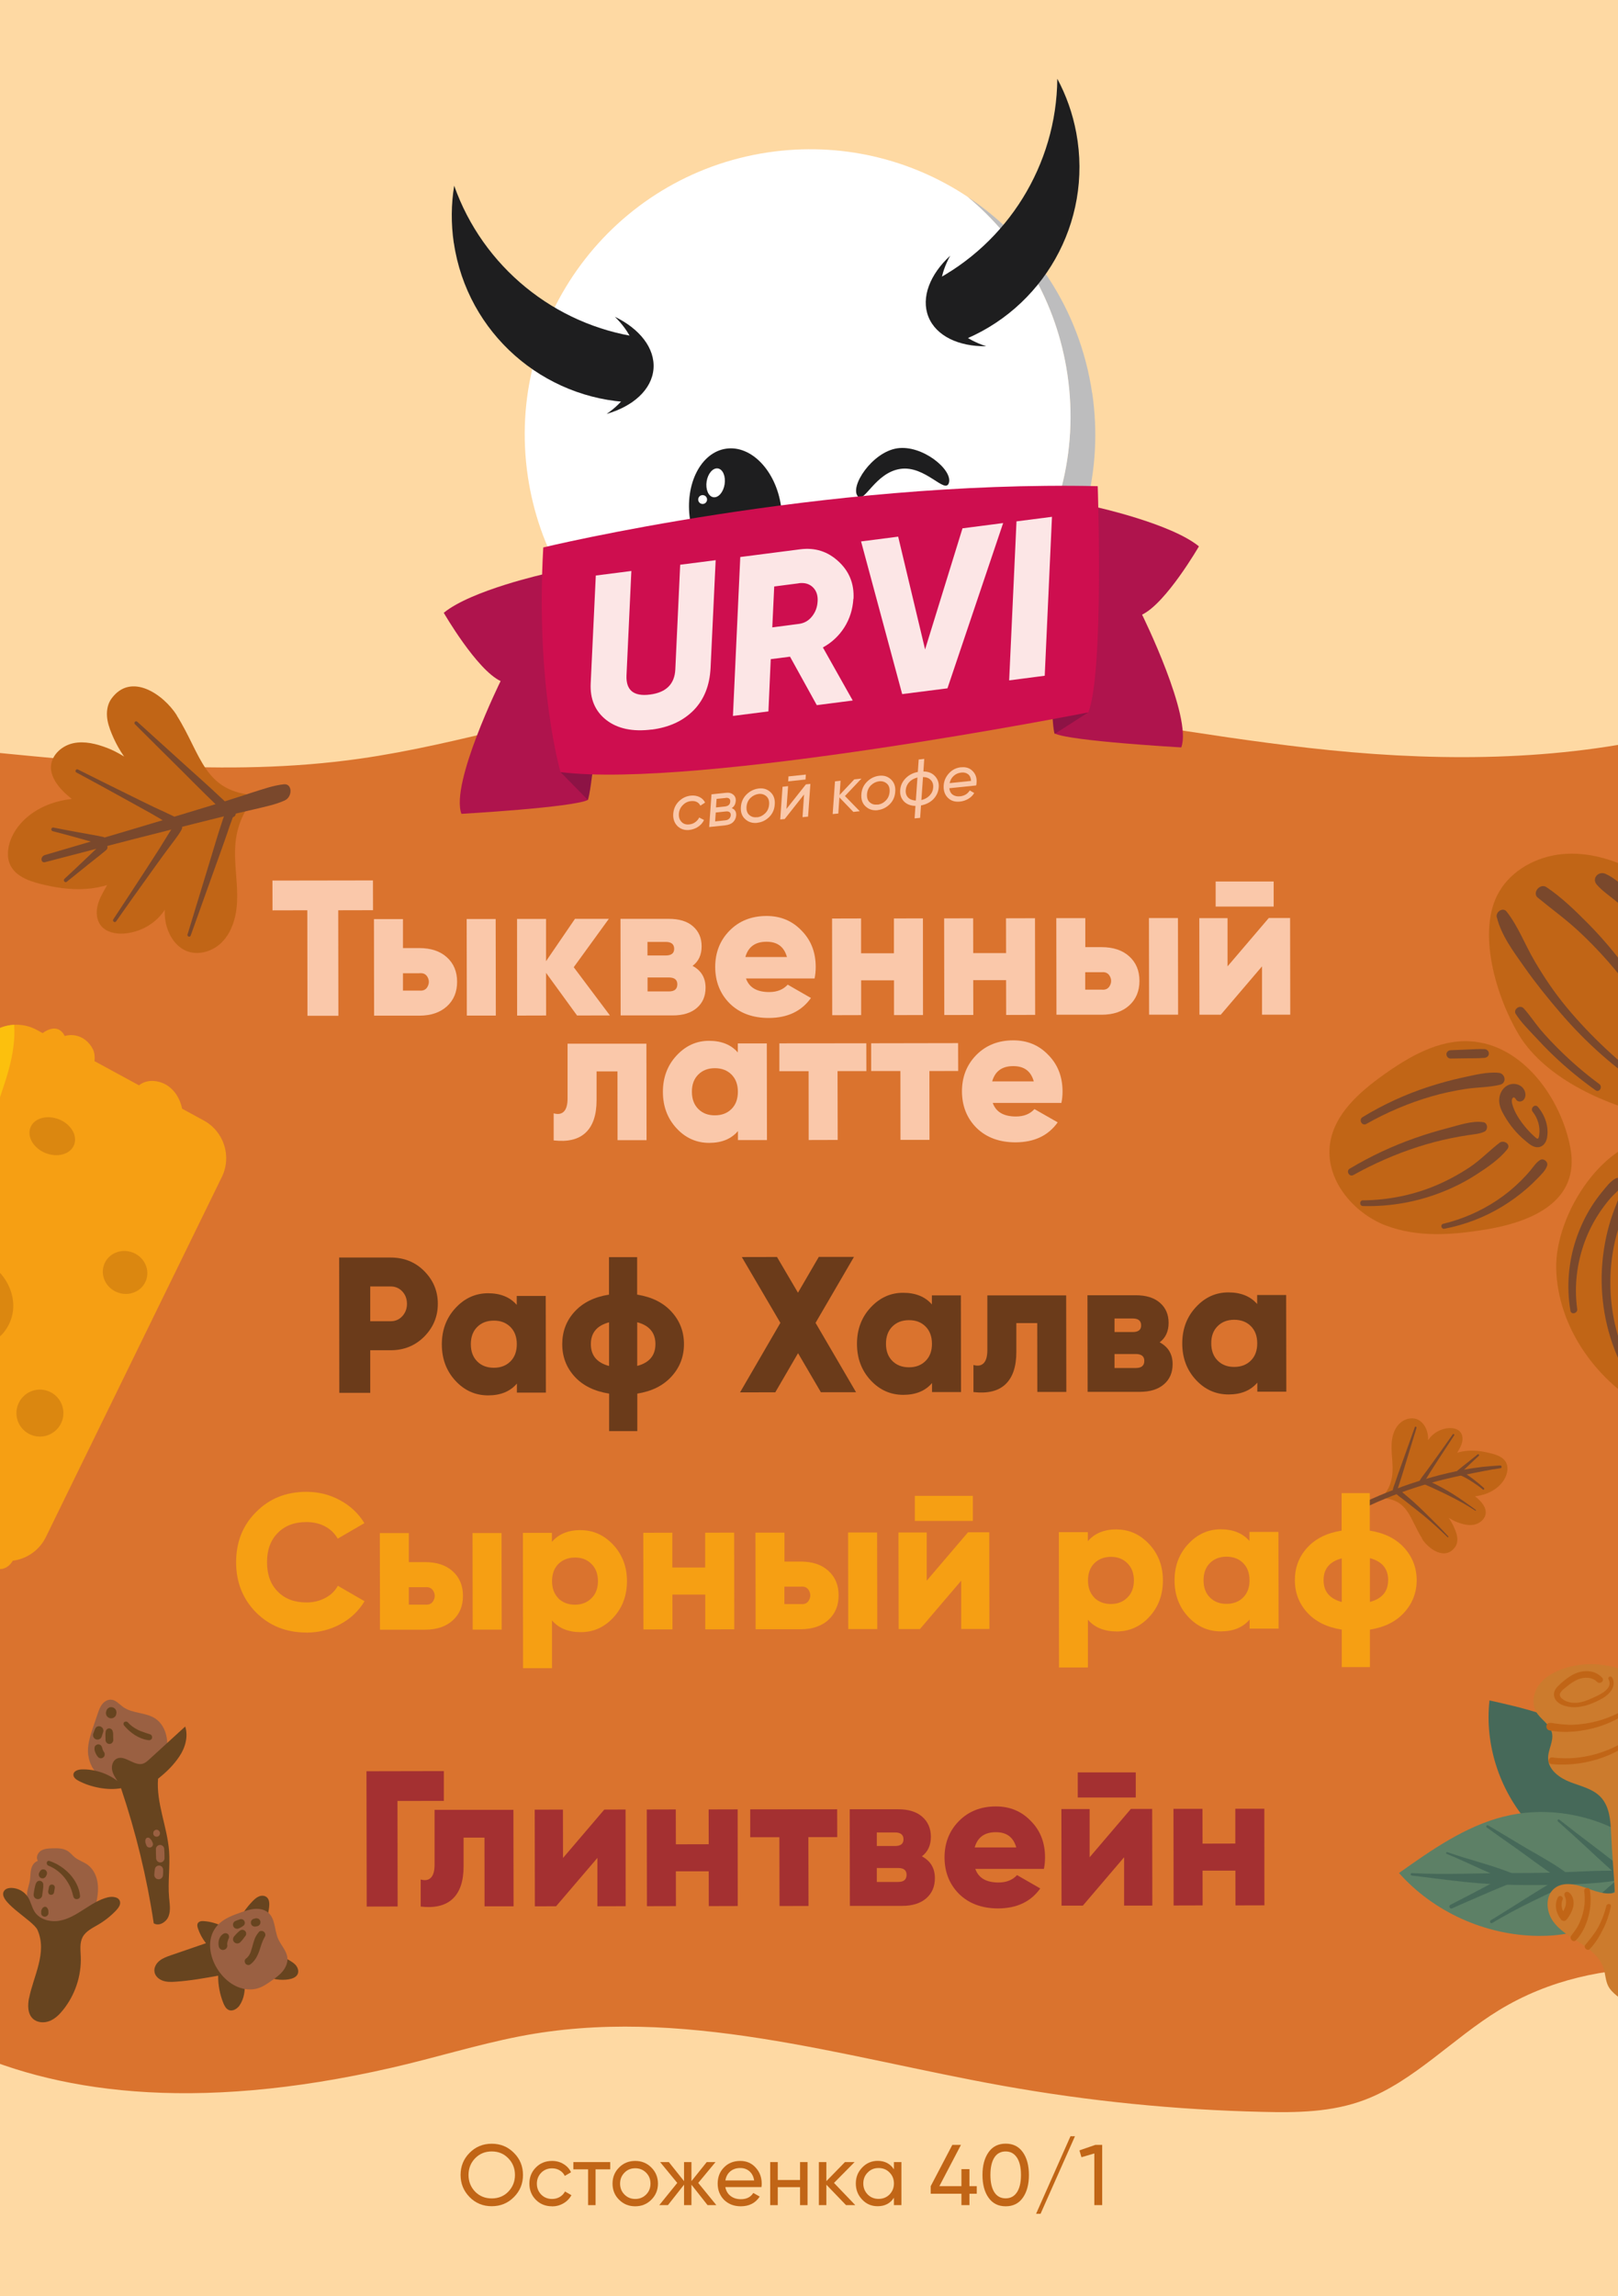
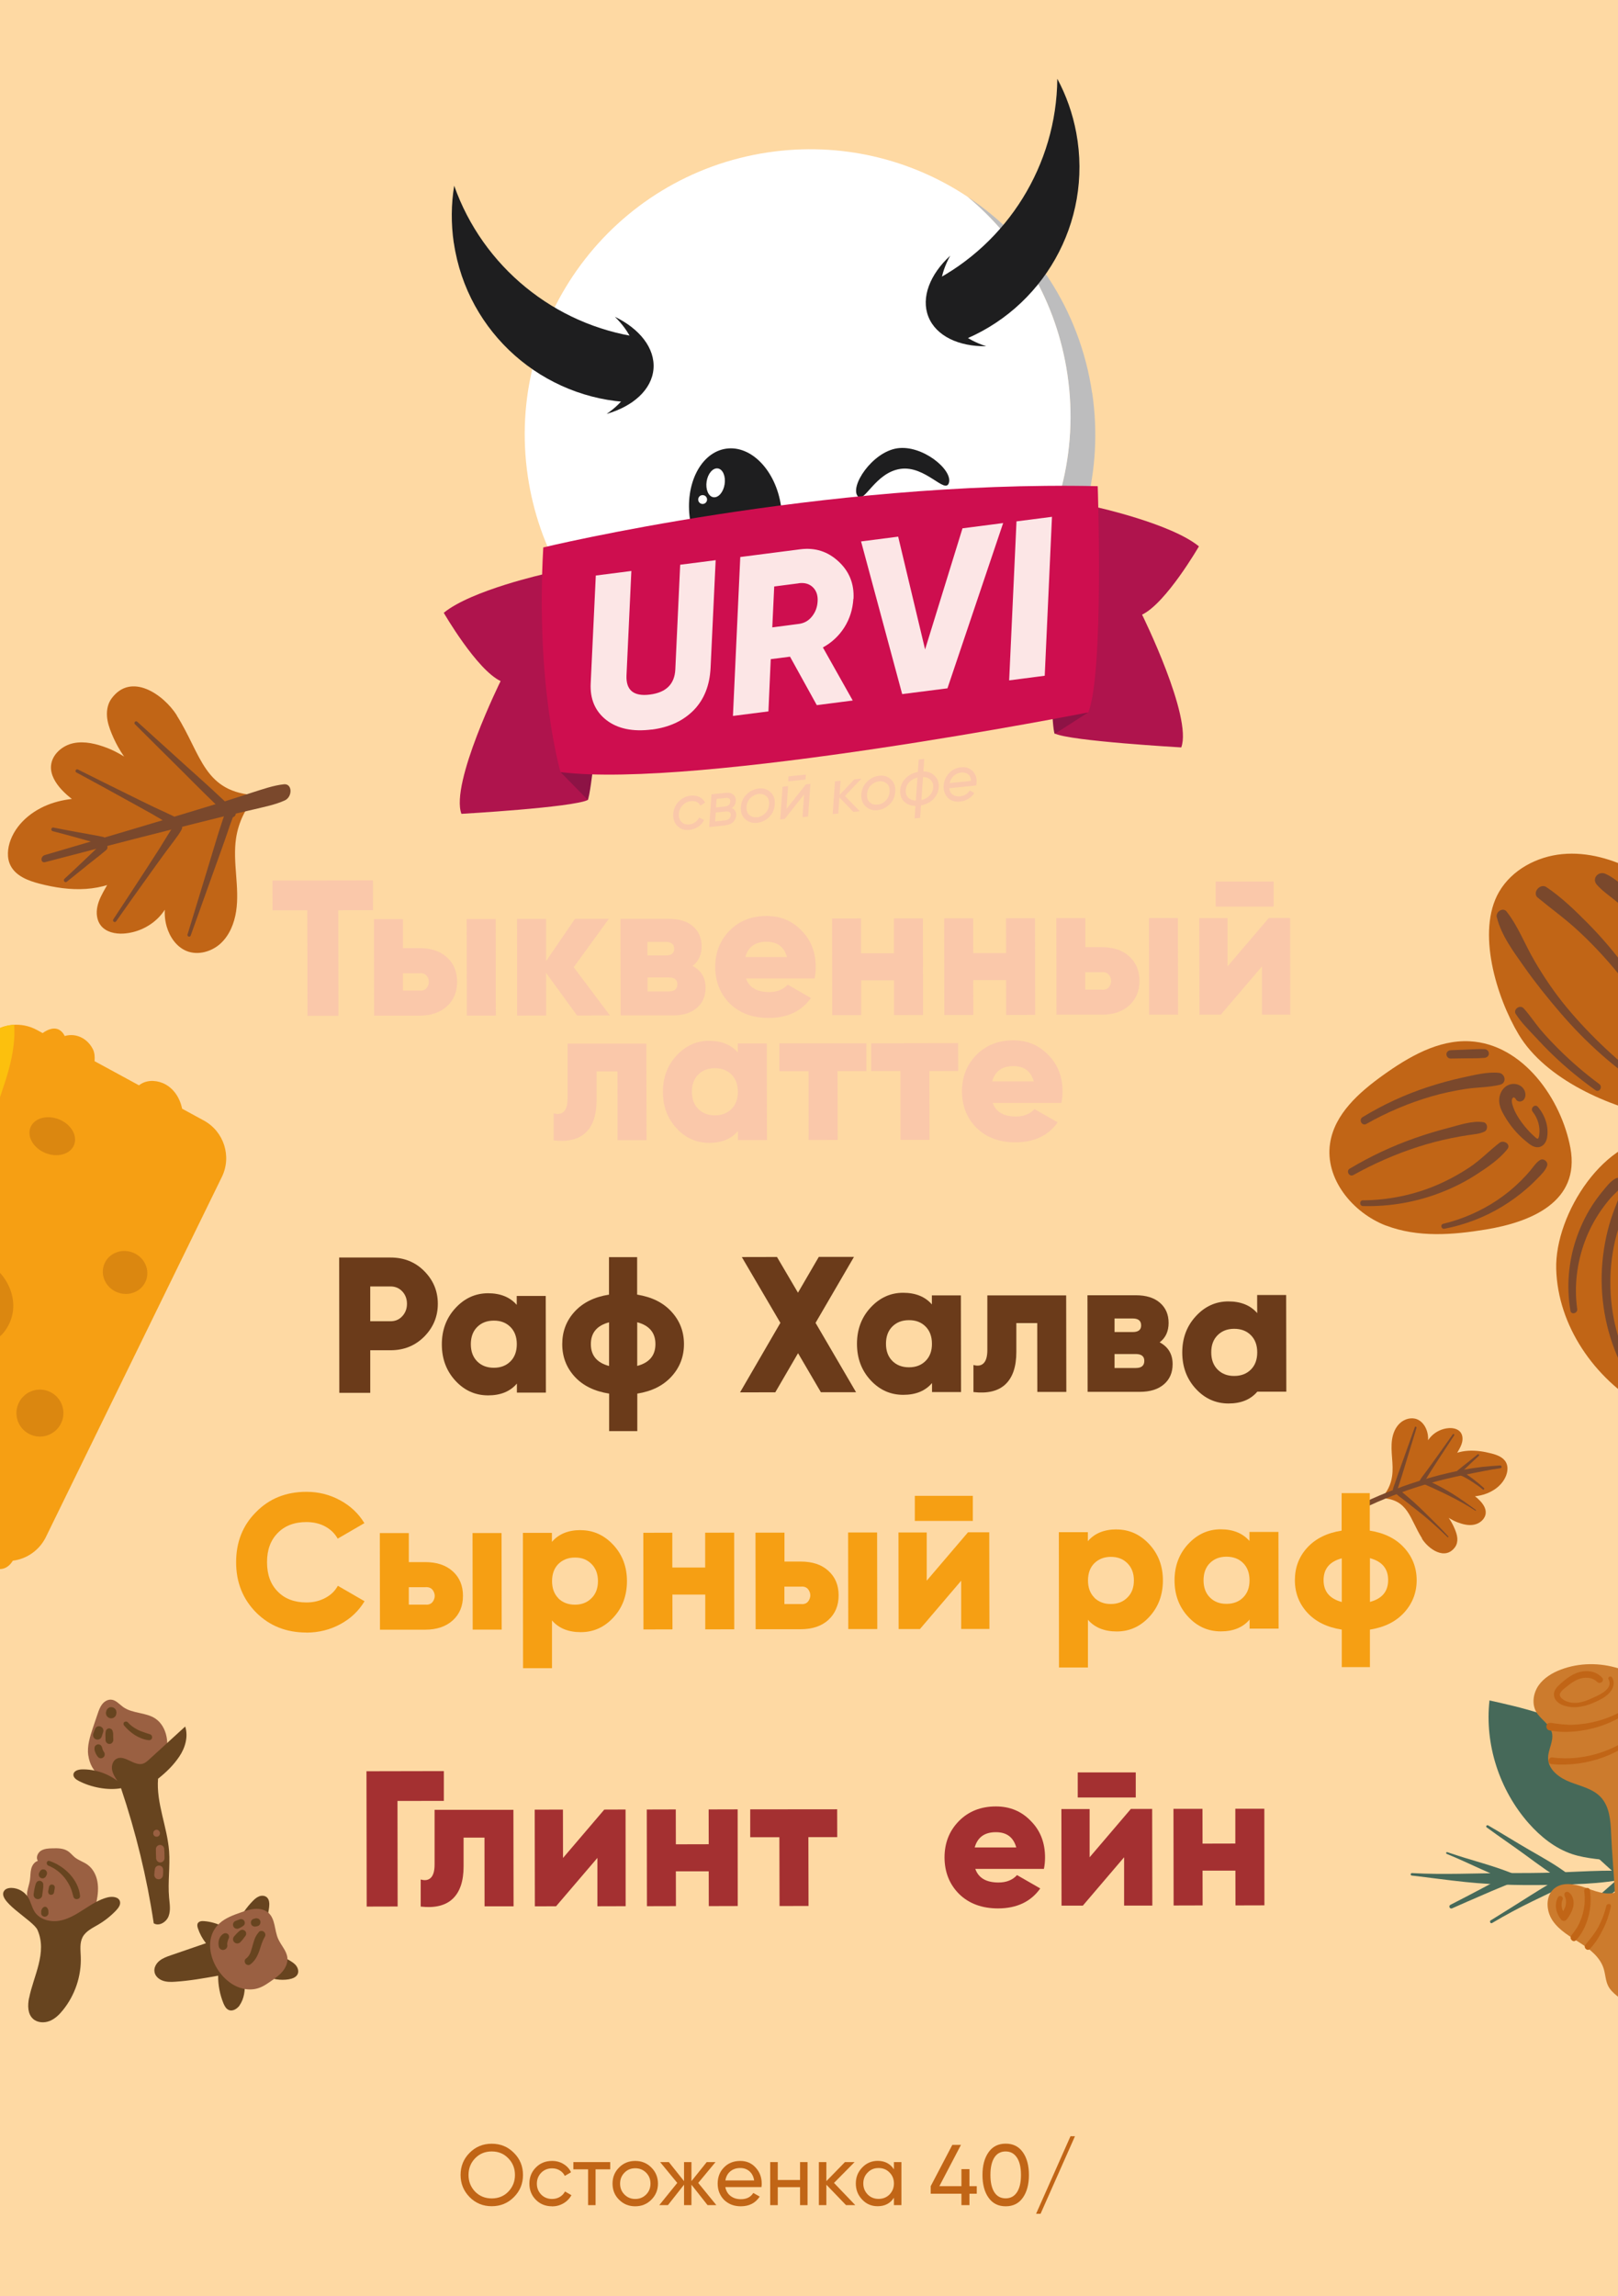
<svg xmlns="http://www.w3.org/2000/svg" id="_Слой_2" data-name="Слой 2" viewBox="0 0 209.76 297.64">
  <defs>
    <style> .cls-1 { fill: #c16516; } .cls-1, .cls-2, .cls-3, .cls-4, .cls-5, .cls-6, .cls-7, .cls-8, .cls-9, .cls-10, .cls-11, .cls-12, .cls-13, .cls-14, .cls-15, .cls-16, .cls-17, .cls-18, .cls-19, .cls-20, .cls-21, .cls-22, .cls-23 { stroke-width: 0px; } .cls-2 { fill: #8d1345; } .cls-3 { fill: #fce6e6; } .cls-4 { fill: #da732e; } .cls-5 { fill: #466959; } .cls-6 { fill: #bdbdbe; } .cls-7 { fill: #7a482c; } .cls-8 { fill: #fed9a3; } .cls-9 { fill: #f69f13; } .cls-10 { fill: #6b3b1a; } .cls-11 { fill: #67441f; } .cls-12 { fill: none; } .cls-13 { fill: #5d8066; } .cls-14 { fill: #fff; } .cls-15 { fill: #9a6042; } .cls-16 { fill: #a43031; } .cls-17 { fill: #cc7b2d; } .cls-24 { clip-path: url(#clippath); } .cls-18 { fill: #af144d; } .cls-19 { fill: #fcc00d; } .cls-20 { fill: #fac8aa; } .cls-21 { fill: #db8710; } .cls-22 { fill: #1e1e1f; } .cls-23 { fill: #ce0e4f; } </style>
    <clipPath id="clippath">
      <rect class="cls-12" width="209.76" height="297.64" />
    </clipPath>
  </defs>
  <g id="_Слой_1-2" data-name="Слой 1">
    <g class="cls-24">
      <rect class="cls-8" x="-5.33" y="-5.24" width="220.67" height="308.13" />
      <g>
        <path class="cls-1" d="m59.71,281.92c0-1.13.39-2.09,1.17-2.87.78-.79,1.74-1.18,2.87-1.18s2.09.39,2.87,1.18c.79.78,1.18,1.74,1.18,2.87s-.39,2.08-1.18,2.87c-.78.79-1.74,1.18-2.87,1.18s-2.09-.39-2.87-1.18c-.78-.8-1.17-1.75-1.17-2.87m7.05,0c0-.86-.29-1.58-.87-2.17-.57-.59-1.28-.88-2.14-.88s-1.57.29-2.15.88c-.57.59-.86,1.31-.86,2.17s.29,1.57.86,2.17c.58.58,1.3.87,2.15.87s1.58-.29,2.14-.87c.58-.6.87-1.32.87-2.17Z" />
        <path class="cls-1" d="m71.57,285.98c-.84,0-1.54-.28-2.1-.84-.56-.56-.84-1.27-.84-2.1s.28-1.53.84-2.09c.56-.57,1.26-.85,2.1-.85.55,0,1.05.13,1.48.4.44.26.77.62.98,1.07l-.81.47c-.14-.3-.36-.54-.65-.71-.29-.18-.63-.27-1-.27-.56,0-1.03.19-1.41.57-.37.39-.56.86-.56,1.42s.19,1.02.56,1.41c.38.38.85.57,1.41.57.37,0,.71-.09,1-.26.3-.18.52-.41.68-.71l.83.48c-.25.45-.59.8-1.04,1.06-.45.26-.94.39-1.47.39" />
        <polygon class="cls-1" points="74.33 280.25 79.11 280.25 79.11 281.19 77.21 281.19 77.21 285.83 76.24 285.83 76.24 281.19 74.33 281.19 74.33 280.25" />
        <path class="cls-1" d="m84.44,285.13c-.57.57-1.26.85-2.09.85s-1.52-.28-2.09-.85c-.57-.56-.85-1.26-.85-2.09s.28-1.52.85-2.09c.56-.57,1.26-.85,2.09-.85s1.52.28,2.09.85c.57.57.86,1.27.86,2.09s-.29,1.52-.86,2.09m-2.09-.1c.56,0,1.03-.19,1.41-.57.38-.38.57-.85.57-1.42s-.19-1.04-.57-1.42c-.38-.38-.85-.57-1.41-.57s-1.02.19-1.39.57c-.38.38-.57.85-.57,1.42s.19,1.04.57,1.42c.38.38.84.57,1.39.57Z" />
        <polygon class="cls-1" points="90.52 282.95 92.87 285.83 91.73 285.83 89.64 283.18 89.64 285.83 88.68 285.83 88.68 283.18 86.59 285.83 85.47 285.83 87.8 282.95 85.58 280.25 86.71 280.25 88.68 282.72 88.68 280.25 89.64 280.25 89.64 282.72 91.62 280.25 92.76 280.25 90.52 282.95" />
        <path class="cls-1" d="m98.71,283.49h-4.68c.1.49.32.88.68,1.15.36.28.8.42,1.34.42.74,0,1.27-.27,1.61-.81l.83.47c-.55.84-1.37,1.26-2.45,1.26-.88,0-1.6-.28-2.17-.83-.55-.57-.83-1.27-.83-2.11s.27-1.55.82-2.1c.54-.56,1.25-.84,2.11-.84.82,0,1.48.29,2,.87.52.57.78,1.26.78,2.08,0,.14-.01.29-.03.44m-2.75-2.47c-.51,0-.94.14-1.29.43-.35.29-.56.69-.64,1.18h3.73c-.08-.51-.29-.91-.61-1.19-.33-.28-.72-.42-1.18-.42Z" />
        <polygon class="cls-1" points="103.72 282.57 103.72 280.25 104.69 280.25 104.69 285.83 103.72 285.83 103.72 283.5 100.83 283.5 100.83 285.83 99.85 285.83 99.85 280.25 100.83 280.25 100.83 282.57 103.72 282.57" />
        <polygon class="cls-1" points="108.12 282.95 110.88 285.83 109.68 285.83 107.13 283.18 107.13 285.83 106.16 285.83 106.16 280.25 107.13 280.25 107.13 282.72 109.54 280.25 110.79 280.25 108.12 282.95" />
        <path class="cls-1" d="m115.89,281.21v-.96h.97v5.58h-.97v-.96c-.48.74-1.18,1.1-2.11,1.1-.79,0-1.46-.28-2-.85-.55-.57-.83-1.27-.83-2.09s.27-1.5.83-2.08c.55-.57,1.22-.86,2-.86.93,0,1.63.37,2.11,1.1m-1.99,3.83c.56,0,1.04-.19,1.42-.57.38-.4.57-.87.57-1.43s-.19-1.04-.57-1.42c-.38-.39-.85-.58-1.42-.58s-1.03.19-1.41.58c-.38.38-.57.85-.57,1.42s.19,1.03.57,1.43c.38.38.85.57,1.41.57Z" />
        <polygon class="cls-1" points="125.68 283.37 126.63 283.37 126.63 284.35 125.68 284.35 125.68 285.83 124.64 285.83 124.64 284.35 120.66 284.35 120.66 283.37 123.46 278.02 124.58 278.02 121.78 283.37 124.64 283.37 124.64 281.16 125.68 281.16 125.68 283.37" />
        <path class="cls-1" d="m132.6,284.87c-.52.74-1.26,1.11-2.22,1.11s-1.7-.37-2.22-1.11c-.53-.74-.79-1.73-.79-2.95s.26-2.2.79-2.95c.52-.74,1.26-1.11,2.22-1.11s1.7.37,2.22,1.11c.53.74.79,1.73.79,2.95s-.26,2.2-.79,2.95m-4.2-2.95c0,.97.17,1.71.51,2.24.34.53.83.79,1.46.79s1.12-.26,1.47-.79c.35-.53.52-1.28.52-2.24s-.17-1.72-.52-2.25c-.35-.53-.84-.8-1.47-.8s-1.12.26-1.46.79c-.34.53-.51,1.28-.51,2.26Z" />
        <polygon class="cls-1" points="139.36 276.9 134.9 286.95 134.32 286.95 138.78 276.9 139.36 276.9" />
-         <polygon class="cls-1" points="139.94 278.73 142 278.02 142.89 278.02 142.89 285.83 141.87 285.83 141.87 279.13 140.2 279.62 139.94 278.73" />
      </g>
-       <path class="cls-4" d="m215.43,255.05c-7.34.07-14.52,1.5-21.1,5.51-5.93,3.62-11.06,9.22-17.4,11.62-4.27,1.62-8.82,1.67-13.27,1.56-11.29-.26-22.56-1.39-33.7-3.39-20.81-3.73-41.78-10.48-62.69-6.38-5.51,1.08-10.93,2.78-16.41,4.03-26.12,6-44.1,3.15-56.53-2.83V97.05c17.44,1.69,34.86,3.76,52.25,1.3,13.21-1.87,26.13-6.32,39.34-8.2,27.95-3.99,55.8,3.61,83.69,6.79,15.08,1.72,30.89,1.9,45.82-1.5v159.6Z" />
      <path class="cls-9" d="m12.04,136c-.7-1.41-2.2-2.14-3.65-1.71-.12-.25-.28-.48-.5-.66-.74-.6-1.68-.22-2.36.28l-.75-.41c-1.99-1.08-4.44-.85-6.19.6l-4.26,3.51v65.08c.27-.24.51-.5.73-.76l3.13.23c.15.33.37.63.69.86.44.32.94.44,1.48.32.57-.13,1.01-.55,1.3-1.04,1.83-.23,3.46-1.37,4.29-3.07l22.81-46.67c1.31-2.67.27-5.9-2.34-7.32l-2.81-1.53c-.29-1.44-1.16-2.76-2.51-3.32-1.04-.43-2.23-.39-3.08.29l-5.76-3.13c.05-.56,0-1.12-.22-1.56" />
      <path class="cls-19" d="m-1.41,134.1l-4.26,3.51v18.6c1.1-2.18,2.12-4.4,3.04-6.66,1-2.46,1.82-4.98,2.68-7.48.74-2.16,1.46-4.35,1.72-6.63.1-.87.13-1.74.07-2.61-1.17.06-2.31.48-3.26,1.26" />
      <path class="cls-9" d="m.04,158.46c3.2,1.23,5.61,5.82,2.81,9.36-1.56,1.97-5.85,2.88-8.52,1.64v-8.93c1.56-2.12,3.77-2.82,5.71-2.07" />
      <path class="cls-9" d="m8.66,175.45c1.56.63,2.32,2.4,1.69,3.96-.63,1.56-2.4,2.32-3.96,1.69-1.56-.63-2.32-2.4-1.69-3.96.63-1.56,2.4-2.32,3.96-1.69" />
      <path class="cls-9" d="m10,140.2c1.56.63,2.43,2.11,1.95,3.32-.48,1.21-2.14,1.67-3.7,1.05-1.56-.63-2.43-2.11-1.95-3.32.48-1.21,2.14-1.68,3.7-1.05" />
      <path class="cls-9" d="m19.61,157.48c1.49.6,2.23,2.23,1.66,3.65-.57,1.42-2.24,2.08-3.73,1.48-1.49-.6-2.23-2.23-1.66-3.65.57-1.42,2.24-2.08,3.73-1.48" />
      <path class="cls-21" d="m-2.32,163.35c3.2,1.23,5.61,5.82,2.81,9.36-1.15,1.45-3.79,2.33-6.17,2.19v-11.44c1.1-.49,2.27-.52,3.35-.1" />
      <path class="cls-21" d="m6.31,180.34c1.56.63,2.32,2.4,1.69,3.96-.63,1.56-2.4,2.32-3.96,1.69-1.56-.63-2.32-2.4-1.69-3.96.63-1.56,2.4-2.32,3.96-1.69" />
      <path class="cls-21" d="m7.65,145.09c1.56.63,2.43,2.11,1.95,3.32-.48,1.21-2.14,1.67-3.7,1.05-1.56-.63-2.43-2.11-1.95-3.32.48-1.21,2.14-1.67,3.7-1.05" />
      <path class="cls-21" d="m17.25,162.37c1.49.6,2.23,2.23,1.66,3.65-.57,1.42-2.24,2.08-3.73,1.48-1.49-.6-2.23-2.23-1.66-3.65.57-1.42,2.24-2.08,3.73-1.48" />
      <path class="cls-1" d="m184.34,199.44c.86,1.36,3.01,2.88,4.3,1.09.23-.32.32-.74.29-1.14-.03-.4-.16-.78-.31-1.15-.65-1.6-1.86-3.08-3.52-3.59-.17-.05-.38-.09-.5.04-.12.13-.08.36.06.48.13.12.31.17.49.21,1.38.32,2.44,1.42,3.77,1.93.71.27,1.47.47,2.21.31.74-.15,1.43-.75,1.48-1.5.04-.58-.3-1.12-.7-1.55-.91-.99-2.22-1.61-3.56-1.69-.17-.12-.32-.01-.47.12-.15.13-.19.38-.1.56.14.25.47.32.75.35,1.29.14,2.62.18,3.86-.2,1.24-.38,2.39-1.23,2.86-2.44.21-.55.27-1.18,0-1.7-.35-.68-1.15-.98-1.89-1.17-1-.26-2.03-.42-3.05-.35-1.03.07-2.05.38-2.88.99-.14.11-.29.23-.33.4-.05.17.05.39.23.4.42.03.72-.36,1-.68.28-.31.49-.68.7-1.05.22-.39.44-.78.53-1.21.09-.43.05-.92-.23-1.27-.34-.42-.93-.55-1.47-.52-.86.05-1.69.43-2.29,1.04-.6.61-.97,1.45-1.01,2.31.54-.85.74-1.91.46-2.88-.2-.69-.64-1.34-1.3-1.61-.74-.3-1.63-.05-2.22.49-.59.54-.91,1.32-1.03,2.12-.12.79-.06,1.6,0,2.39.06.8.12,1.6,0,2.39-.15,1.06-.64,2.07-1.39,2.82,3.52.15,3.65,2.65,5.29,5.25" />
      <path class="cls-7" d="m181.74,192.71c2.62-.94,5.32-1.69,8.06-2.21.76-.14,1.52-.26,2.29-.35.79-.09,1.59-.14,2.38-.2.23-.02.29.33.06.36-1.37.18-2.72.48-4.07.74-1.35.26-2.7.56-4.04.91-2.68.7-5.3,1.62-7.84,2.72-1.42.62-2.82,1.3-4.19,2.04-.38.21-.65-.41-.27-.61,2.45-1.32,5-2.46,7.62-3.39" />
      <path class="cls-7" d="m190.27,189.56c.43-.35.86-.69,1.29-1.04.12-.1.27.08.15.19-.41.37-.81.76-1.21,1.13-.4.38-.79.77-1.21,1.14-.24.21-.56-.18-.31-.39.42-.36.86-.69,1.29-1.03" />
      <path class="cls-7" d="m189.53,190.71c.14.06.25.15.37.24.12.09.24.17.36.25.25.17.5.34.74.53.48.36.94.75,1.38,1.15.11.1-.02.29-.14.19-.45-.37-.93-.71-1.43-1.03-.25-.16-.5-.32-.76-.46-.13-.07-.26-.14-.39-.2-.14-.06-.28-.1-.4-.19-.25-.18-.03-.58.26-.47" />
      <path class="cls-7" d="m188.52,186.05c-.69,1.04-1.37,2.08-2.05,3.13-.33.51-.66,1.02-.99,1.54-.16.26-.32.52-.48.78-.17.27-.34.57-.57.8-.19.19-.52-.07-.41-.31.13-.28.34-.54.52-.79.18-.24.37-.48.55-.73.37-.5.73-1.01,1.09-1.51.73-1.01,1.44-2.03,2.16-3.04.08-.12.26.01.18.13" />
      <path class="cls-7" d="m184.8,191.81c.31.08.61.24.9.38.28.14.56.27.84.42.56.3,1.11.61,1.65.94,1.08.67,2.11,1.41,3.14,2.17.06.04,0,.13-.07.09-1.06-.7-2.18-1.32-3.32-1.89-.56-.28-1.12-.55-1.68-.81-.28-.13-.57-.26-.85-.39-.29-.13-.6-.25-.88-.42-.12-.07-.14-.25-.08-.36.07-.13.21-.16.35-.13" />
      <path class="cls-7" d="m183.64,185.08c-.42,1.4-.86,2.79-1.28,4.18-.21.69-.41,1.38-.63,2.07-.11.34-.22.69-.33,1.03-.06.17-.11.34-.17.51-.06.18-.1.37-.22.52-.12.15-.44.12-.45-.11-.01-.35.18-.72.29-1.05.12-.35.24-.71.36-1.06.24-.68.48-1.36.73-2.03.5-1.38.98-2.77,1.48-4.15.05-.14.25-.05.21.08" />
      <path class="cls-7" d="m181.32,193.11c.33.15.63.45.91.68.27.23.54.46.81.69.56.49,1.09,1,1.62,1.52,1.05,1.04,2.11,2.06,3.1,3.15.05.06-.04.15-.09.1-1.06-1.01-2.13-2.01-3.26-2.93-.57-.46-1.15-.91-1.72-1.36-.28-.22-.55-.44-.83-.65-.29-.22-.65-.44-.87-.73-.18-.23.07-.61.35-.48" />
      <path class="cls-9" d="m39.74,211.61c-2.62,0-4.8-.86-6.54-2.6-1.72-1.74-2.59-3.91-2.59-6.51,0-2.61.85-4.77,2.57-6.49,1.72-1.76,3.9-2.64,6.54-2.64,1.57,0,3.02.36,4.36,1.09,1.34.72,2.39,1.71,3.16,2.97l-3.46,2.01c-.38-.68-.93-1.21-1.64-1.59-.71-.38-1.52-.56-2.42-.56-1.57,0-2.81.48-3.73,1.43-.92.94-1.38,2.2-1.37,3.79,0,1.59.46,2.85,1.38,3.78.92.95,2.17,1.42,3.74,1.42.88,0,1.69-.19,2.42-.58.73-.38,1.27-.91,1.64-1.58l3.46,2c-.75,1.25-1.79,2.25-3.13,2.97-1.34.73-2.8,1.09-4.38,1.1" />
      <path class="cls-9" d="m53.01,202.48h2.1c1.5,0,2.7.39,3.58,1.19.89.8,1.33,1.86,1.33,3.18,0,1.32-.44,2.38-1.32,3.18-.88.8-2.08,1.21-3.58,1.21h-5.86s-.02-12.52-.02-12.52h3.76s0,3.75,0,3.75Zm0,5.51h2.13c.5.05.85-.13,1.06-.53.21-.4.21-.8,0-1.2-.21-.4-.57-.57-1.07-.53h-2.13s0,2.26,0,2.26Zm8.27,3.25l-.02-12.53h3.76s.02,12.52.02,12.52h-3.76Z" />
      <path class="cls-9" d="m75.28,198.34c1.64,0,3.05.64,4.24,1.92,1.17,1.27,1.76,2.83,1.76,4.68,0,1.87-.58,3.44-1.75,4.71-1.17,1.27-2.58,1.91-4.23,1.91-1.62,0-2.86-.5-3.74-1.52v6.19s-3.75,0-3.75,0l-.02-17.54h3.76s0,1.17,0,1.17c.87-1.02,2.11-1.53,3.73-1.53m-2.9,8.85c.57.55,1.29.82,2.16.82.87,0,1.58-.28,2.13-.83.57-.55.85-1.3.85-2.23,0-.93-.29-1.68-.85-2.23-.55-.55-1.26-.83-2.13-.82-.87,0-1.59.28-2.15.83-.55.55-.82,1.3-.82,2.23,0,.94.28,1.68.83,2.23Z" />
      <polygon class="cls-9" points="91.42 203.18 91.42 198.67 95.18 198.66 95.19 211.19 91.43 211.2 91.43 206.69 87.17 206.69 87.18 211.2 83.42 211.21 83.4 198.68 87.16 198.67 87.16 203.18 91.42 203.18" />
      <path class="cls-9" d="m101.7,202.41h2.11c1.5,0,2.7.39,3.58,1.2.89.8,1.33,1.86,1.33,3.18,0,1.32-.44,2.38-1.32,3.18-.88.8-2.08,1.21-3.58,1.21h-5.86s-.02-12.52-.02-12.52h3.76s0,3.75,0,3.75Zm0,5.51h2.13c.5.05.86-.13,1.06-.53.21-.4.21-.8,0-1.2-.21-.4-.56-.58-1.07-.53h-2.13s0,2.26,0,2.26Zm8.27,3.25l-.02-12.53h3.76s.02,12.52.02,12.52h-3.76Z" />
      <path class="cls-9" d="m120.14,204.89l5.35-6.27h2.76s.02,12.53.02,12.53h-3.66s0-6.26,0-6.26l-5.35,6.27h-2.76s-.02-12.52-.02-12.52h3.66s0,6.26,0,6.26Zm5.98-7.75h-7.52s0-3.25,0-3.25h7.52s0,3.25,0,3.25Z" />
      <path class="cls-9" d="m144.76,198.25c1.64,0,3.05.64,4.24,1.92,1.17,1.27,1.76,2.83,1.76,4.68,0,1.87-.58,3.44-1.75,4.71-1.17,1.27-2.58,1.91-4.23,1.91-1.62,0-2.87-.51-3.74-1.52v6.19s-3.75,0-3.75,0l-.02-17.54h3.76s0,1.17,0,1.17c.87-1.02,2.11-1.53,3.73-1.53m-2.9,8.85c.57.55,1.29.83,2.16.82.87,0,1.58-.28,2.13-.83.57-.55.85-1.3.85-2.23,0-.93-.29-1.68-.85-2.23-.55-.55-1.26-.82-2.13-.82-.87,0-1.59.28-2.15.83-.55.55-.82,1.3-.82,2.23,0,.94.28,1.68.83,2.23Z" />
      <path class="cls-9" d="m161.98,199.75v-1.18s3.76,0,3.76,0l.02,12.53h-3.76s0-1.17,0-1.17c-.87,1.02-2.11,1.53-3.73,1.53-1.65,0-3.07-.63-4.24-1.9-1.17-1.27-1.76-2.84-1.76-4.71,0-1.85.58-3.42,1.75-4.69,1.19-1.29,2.6-1.93,4.23-1.93,1.62,0,2.86.51,3.74,1.52m-5.96,5.09c0,.94.28,1.68.83,2.23.55.55,1.27.83,2.16.82.89,0,1.6-.28,2.15-.83.55-.55.83-1.3.82-2.23,0-.94-.28-1.68-.83-2.23-.55-.55-1.27-.82-2.16-.82-.89,0-1.6.28-2.15.83-.55.55-.82,1.3-.82,2.23Z" />
      <path class="cls-9" d="m177.6,211.23v4.86s-3.65,0-3.65,0v-4.86c-1.91-.3-3.4-1.03-4.47-2.2-1.07-1.17-1.61-2.57-1.61-4.21,0-1.64.53-3.04,1.6-4.21,1.07-1.17,2.55-1.91,4.46-2.21v-4.86s3.65,0,3.65,0v4.86c1.89.3,3.37,1.03,4.44,2.2,1.09,1.19,1.63,2.59,1.64,4.21,0,1.62-.54,3.02-1.62,4.21-1.07,1.17-2.54,1.91-4.43,2.21m-3.66-3.58v-5.66c-1.58.42-2.36,1.36-2.36,2.83,0,1.47.79,2.41,2.36,2.83Zm3.65-5.67v5.66c1.58-.42,2.36-1.36,2.36-2.84,0-1.47-.79-2.41-2.36-2.83Z" />
      <polygon class="cls-20" points="35.32 114.14 48.35 114.12 48.36 117.98 43.85 117.99 43.87 131.67 39.86 131.67 39.84 117.99 35.33 118 35.32 114.14" />
      <path class="cls-20" d="m52.25,122.89h2.1c1.5,0,2.7.39,3.58,1.19.89.8,1.33,1.86,1.33,3.18,0,1.32-.44,2.38-1.32,3.18-.88.8-2.08,1.21-3.58,1.21h-5.86s-.02-12.52-.02-12.52h3.76s0,3.75,0,3.75Zm0,5.51h2.13c.5.05.86-.13,1.06-.53.21-.4.21-.8,0-1.2-.21-.4-.56-.57-1.07-.52h-2.13s0,2.26,0,2.26Zm8.27,3.25l-.02-12.53h3.76s.02,12.52.02,12.52h-3.76Z" />
      <polygon class="cls-20" points="74.38 125.37 79.07 131.62 74.81 131.63 70.79 126.1 70.8 131.63 67.04 131.64 67.03 119.11 70.79 119.11 70.79 124.59 74.54 119.1 78.93 119.1 74.38 125.37" />
      <path class="cls-20" d="m89.79,125.2c1.12.6,1.68,1.54,1.68,2.83,0,1.09-.37,1.96-1.12,2.61-.75.65-1.79.98-3.13.98h-6.76s-.02-12.52-.02-12.52h6.26c1.34,0,2.38.31,3.13.96.75.65,1.13,1.52,1.13,2.6,0,1.1-.39,1.95-1.17,2.53m-3.49-3.1h-2.36s0,1.76,0,1.76h2.36c.74,0,1.1-.29,1.1-.86,0-.6-.37-.9-1.1-.9Zm-2.35,6.42h2.76c.74,0,1.1-.31,1.1-.93,0-.58-.37-.88-1.1-.88h-2.76s0,1.81,0,1.81Z" />
      <path class="cls-20" d="m105.6,126.83h-8.89c.42,1.18,1.42,1.76,3.01,1.76,1.02,0,1.82-.32,2.4-.96l3.01,1.73c-1.22,1.72-3.04,2.58-5.46,2.59-2.09,0-3.78-.62-5.06-1.87-1.25-1.25-1.88-2.83-1.89-4.73,0-1.87.61-3.44,1.85-4.71,1.25-1.27,2.85-1.91,4.81-1.91,1.82,0,3.33.63,4.54,1.9,1.22,1.24,1.83,2.8,1.83,4.71,0,.53-.05,1.04-.15,1.5m-8.97-2.79h5.39c-.37-1.33-1.25-1.99-2.66-1.98-1.45,0-2.36.66-2.73,1.98Z" />
      <polygon class="cls-20" points="115.89 123.56 115.89 119.05 119.65 119.04 119.66 131.57 115.9 131.58 115.9 127.07 111.64 127.07 111.64 131.58 107.89 131.59 107.87 119.06 111.63 119.05 111.63 123.56 115.89 123.56" />
      <polygon class="cls-20" points="130.43 123.54 130.42 119.03 134.18 119.02 134.2 131.55 130.44 131.56 130.43 127.05 126.17 127.05 126.18 131.56 122.42 131.57 122.4 119.04 126.16 119.03 126.17 123.54 130.43 123.54" />
      <path class="cls-20" d="m140.7,122.77h2.11c1.5,0,2.7.39,3.58,1.19.89.8,1.33,1.86,1.33,3.18,0,1.32-.44,2.38-1.32,3.18-.88.8-2.08,1.21-3.58,1.21h-5.86s-.02-12.52-.02-12.52h3.76s0,3.75,0,3.75Zm0,5.51h2.13c.5.05.86-.13,1.06-.53.21-.4.21-.8,0-1.2-.21-.4-.56-.58-1.07-.53h-2.13s0,2.26,0,2.26Zm8.27,3.25l-.02-12.53h3.76s.02,12.52.02,12.52h-3.76Z" />
      <path class="cls-20" d="m159.14,125.26l5.35-6.27h2.76s.02,12.53.02,12.53h-3.66s0-6.26,0-6.26l-5.35,6.27h-2.76s-.02-12.52-.02-12.52h3.66s0,6.26,0,6.26Zm5.98-7.75h-7.52s0-3.25,0-3.25h7.52s0,3.25,0,3.25Z" />
      <path class="cls-20" d="m73.58,135.28h10.22s.02,12.51.02,12.51h-3.76s-.01-8.91-.01-8.91h-2.71s0,3.74,0,3.74c0,1.9-.47,3.3-1.41,4.19-.94.89-2.33,1.22-4.15,1.01v-3.51c.58.17,1.03.08,1.34-.25.31-.33.46-.89.46-1.68v-7.09Z" />
      <path class="cls-20" d="m95.65,136.43v-1.18s3.76,0,3.76,0l.02,12.53h-3.76s0-1.17,0-1.17c-.87,1.02-2.11,1.53-3.73,1.53-1.65,0-3.07-.63-4.24-1.9-1.17-1.27-1.76-2.84-1.76-4.71,0-1.85.58-3.42,1.75-4.69,1.19-1.29,2.6-1.93,4.23-1.93,1.62,0,2.87.51,3.74,1.52m-5.96,5.09c0,.94.28,1.68.83,2.23.55.55,1.27.83,2.16.82.89,0,1.6-.28,2.15-.83.55-.55.82-1.29.82-2.23,0-.94-.28-1.68-.83-2.23-.55-.55-1.27-.82-2.16-.82-.89,0-1.6.28-2.15.83-.55.55-.83,1.3-.82,2.23Z" />
      <polygon class="cls-20" points="101.04 135.24 112.31 135.23 112.32 138.84 108.58 138.84 108.6 147.76 104.84 147.77 104.83 138.85 101.04 138.85 101.04 135.24" />
      <polygon class="cls-20" points="112.94 135.23 124.21 135.21 124.22 138.82 120.49 138.83 120.5 147.75 116.74 147.75 116.73 138.83 112.94 138.83 112.94 135.23" />
      <path class="cls-20" d="m137.6,142.96h-8.9c.42,1.18,1.42,1.76,3.01,1.76,1.02,0,1.82-.32,2.4-.96l3.01,1.72c-1.22,1.72-3.04,2.58-5.46,2.59-2.09,0-3.78-.62-5.06-1.87-1.25-1.25-1.88-2.83-1.89-4.73,0-1.87.61-3.44,1.85-4.71,1.25-1.27,2.85-1.91,4.81-1.91,1.82,0,3.33.63,4.54,1.9,1.22,1.24,1.83,2.8,1.84,4.71,0,.53-.05,1.04-.15,1.5m-8.97-2.79h5.39c-.37-1.33-1.25-1.98-2.66-1.98-1.45,0-2.36.66-2.73,1.98Z" />
      <polygon class="cls-16" points="47.51 229.59 57.54 229.57 57.54 233.43 51.53 233.44 51.55 247.12 47.54 247.13 47.51 229.59" />
      <path class="cls-16" d="m56.34,234.59h10.22s.02,12.51.02,12.51h-3.76s-.01-8.91-.01-8.91h-2.71s0,3.74,0,3.74c0,1.9-.47,3.3-1.41,4.19-.94.89-2.33,1.22-4.15,1.01v-3.51c.58.17,1.03.08,1.34-.25.31-.33.46-.89.46-1.68v-7.09Z" />
      <polygon class="cls-16" points="72.99 240.83 78.34 234.56 81.1 234.55 81.11 247.08 77.45 247.09 77.45 240.82 72.09 247.09 69.34 247.1 69.32 234.57 72.98 234.56 72.99 240.83" />
      <polygon class="cls-16" points="91.88 239.05 91.87 234.54 95.63 234.53 95.64 247.06 91.89 247.07 91.88 242.56 87.62 242.56 87.63 247.07 83.87 247.08 83.85 234.55 87.61 234.54 87.62 239.06 91.88 239.05" />
      <polygon class="cls-16" points="97.26 234.53 108.53 234.52 108.54 238.13 104.8 238.13 104.82 247.05 101.06 247.06 101.04 238.14 97.26 238.14 97.26 234.53" />
-       <path class="cls-16" d="m119.52,240.62c1.12.6,1.68,1.54,1.68,2.83,0,1.09-.37,1.95-1.12,2.61-.75.65-1.79.98-3.13.98h-6.77s-.02-12.52-.02-12.52h6.26c1.34-.01,2.38.31,3.13.96.75.65,1.13,1.52,1.13,2.61,0,1.1-.39,1.95-1.17,2.53m-3.49-3.1h-2.35s0,1.76,0,1.76h2.36c.74,0,1.1-.29,1.1-.86,0-.6-.37-.9-1.1-.9Zm-2.35,6.42h2.76c.74,0,1.1-.31,1.1-.93,0-.59-.37-.88-1.1-.88h-2.76s0,1.81,0,1.81Z" />
      <path class="cls-16" d="m135.33,242.25h-8.89c.42,1.18,1.42,1.76,3.01,1.76,1.02,0,1.82-.32,2.4-.96l3.01,1.73c-1.22,1.72-3.04,2.58-5.46,2.59-2.09,0-3.78-.62-5.06-1.87-1.25-1.25-1.88-2.83-1.89-4.73,0-1.87.61-3.44,1.85-4.71,1.25-1.27,2.85-1.91,4.81-1.91,1.82,0,3.33.63,4.54,1.9,1.22,1.23,1.83,2.8,1.83,4.71,0,.54-.05,1.04-.15,1.5m-8.97-2.79h5.39c-.37-1.33-1.25-1.99-2.66-1.98-1.45,0-2.36.66-2.73,1.98Z" />
      <path class="cls-16" d="m141.26,240.74l5.35-6.27h2.76s.02,12.53.02,12.53h-3.66s0-6.26,0-6.26l-5.35,6.27h-2.76s-.02-12.52-.02-12.52h3.66s0,6.26,0,6.26Zm5.98-7.75h-7.52s0-3.25,0-3.25h7.52s0,3.25,0,3.25Z" />
      <polygon class="cls-16" points="160.15 238.96 160.15 234.45 163.91 234.45 163.92 246.97 160.17 246.98 160.16 242.47 155.9 242.47 155.91 246.98 152.15 246.99 152.13 234.46 155.89 234.46 155.9 238.97 160.15 238.96" />
      <path class="cls-10" d="m43.98,163h6.64c1.74,0,3.19.57,4.36,1.74,1.19,1.19,1.78,2.6,1.78,4.26,0,1.65-.59,3.07-1.77,4.26-1.17,1.17-2.62,1.76-4.36,1.76h-2.63s0,5.52,0,5.52h-4.01s-.02-17.54-.02-17.54Zm4.02,8.26h2.63c.62,0,1.13-.22,1.53-.66.4-.44.6-.97.6-1.6,0-.63-.2-1.17-.6-1.6-.4-.43-.91-.65-1.53-.65h-2.63s0,4.51,0,4.51Z" />
      <path class="cls-10" d="m66.99,169.16v-1.18s3.76,0,3.76,0l.02,12.53h-3.76s0-1.17,0-1.17c-.87,1.02-2.11,1.53-3.73,1.53-1.65,0-3.07-.63-4.24-1.9-1.17-1.27-1.76-2.84-1.76-4.71,0-1.85.58-3.42,1.75-4.69,1.18-1.29,2.59-1.93,4.23-1.94,1.62,0,2.87.51,3.74,1.52m-5.96,5.09c0,.94.28,1.68.83,2.23.55.55,1.27.82,2.16.82.88,0,1.6-.28,2.15-.83.55-.55.82-1.3.82-2.23,0-.93-.28-1.68-.83-2.23-.55-.55-1.27-.83-2.16-.82-.89,0-1.6.28-2.15.83-.55.55-.82,1.3-.82,2.23Z" />
      <path class="cls-10" d="m82.62,180.64v4.86s-3.65,0-3.65,0v-4.86c-1.91-.3-3.4-1.03-4.47-2.2-1.07-1.17-1.61-2.57-1.61-4.21,0-1.64.53-3.04,1.6-4.21,1.07-1.17,2.55-1.91,4.46-2.21v-4.86s3.65,0,3.65,0v4.86c1.89.3,3.37,1.03,4.44,2.2,1.09,1.18,1.63,2.59,1.63,4.21,0,1.62-.54,3.03-1.62,4.21-1.07,1.17-2.54,1.91-4.43,2.21m-3.66-3.58v-5.66c-1.58.42-2.36,1.36-2.36,2.83,0,1.47.79,2.41,2.36,2.83Zm3.65-5.67v5.66c1.58-.42,2.36-1.36,2.36-2.83,0-1.47-.79-2.41-2.36-2.83Z" />
      <polygon class="cls-10" points="105.73 171.47 110.98 180.46 106.42 180.46 103.46 175.4 100.51 180.47 95.94 180.48 101.17 171.47 96.17 162.94 100.73 162.93 103.45 167.56 106.15 162.92 110.71 162.92 105.73 171.47" />
      <path class="cls-10" d="m120.81,169.09v-1.18s3.76,0,3.76,0l.02,12.53h-3.76s0-1.17,0-1.17c-.87,1.02-2.11,1.53-3.73,1.53-1.65,0-3.07-.63-4.24-1.9-1.17-1.27-1.76-2.84-1.76-4.71,0-1.85.58-3.42,1.75-4.69,1.19-1.29,2.6-1.93,4.23-1.93,1.62,0,2.87.51,3.74,1.52m-5.96,5.09c0,.94.28,1.68.83,2.23.55.55,1.27.82,2.16.82.89,0,1.6-.28,2.15-.83.55-.55.83-1.3.82-2.23,0-.93-.28-1.68-.83-2.23-.55-.55-1.27-.83-2.16-.82-.89,0-1.6.28-2.15.83-.55.55-.82,1.3-.82,2.23Z" />
      <path class="cls-10" d="m128,167.91h10.22s.02,12.51.02,12.51h-3.76s-.01-8.92-.01-8.92h-2.71s0,3.74,0,3.74c0,1.9-.47,3.3-1.41,4.19-.94.89-2.32,1.22-4.15,1.01v-3.51c.58.17,1.03.08,1.34-.25.31-.33.46-.89.46-1.68v-7.09Z" />
      <path class="cls-10" d="m150.34,173.99c1.12.6,1.68,1.54,1.68,2.83,0,1.09-.37,1.96-1.12,2.61-.75.65-1.79.98-3.13.98h-6.77s-.02-12.52-.02-12.52h6.26c1.34,0,2.38.32,3.13.97.75.65,1.13,1.52,1.13,2.61,0,1.1-.39,1.95-1.17,2.53m-3.49-3.1h-2.35s0,1.76,0,1.76h2.35c.74,0,1.1-.29,1.1-.86,0-.6-.37-.9-1.1-.9Zm-2.35,6.42h2.76c.74,0,1.1-.31,1.1-.93,0-.58-.37-.88-1.1-.88h-2.76s0,1.81,0,1.81Z" />
-       <path class="cls-10" d="m162.98,169.04v-1.18s3.76,0,3.76,0l.02,12.53h-3.76s0-1.17,0-1.17c-.87,1.02-2.11,1.53-3.73,1.53-1.65,0-3.07-.63-4.24-1.9-1.17-1.27-1.76-2.84-1.76-4.71,0-1.85.58-3.42,1.75-4.69,1.18-1.29,2.59-1.93,4.23-1.93,1.62,0,2.87.51,3.74,1.52m-5.96,5.09c0,.94.28,1.68.83,2.23.55.55,1.27.83,2.16.82.88,0,1.6-.28,2.15-.83.55-.55.82-1.29.82-2.23,0-.94-.28-1.68-.83-2.23-.55-.55-1.27-.82-2.16-.82-.89,0-1.6.28-2.15.83-.55.55-.83,1.3-.82,2.23Z" />
+       <path class="cls-10" d="m162.98,169.04v-1.18s3.76,0,3.76,0l.02,12.53h-3.76c-.87,1.02-2.11,1.53-3.73,1.53-1.65,0-3.07-.63-4.24-1.9-1.17-1.27-1.76-2.84-1.76-4.71,0-1.85.58-3.42,1.75-4.69,1.18-1.29,2.59-1.93,4.23-1.93,1.62,0,2.87.51,3.74,1.52m-5.96,5.09c0,.94.28,1.68.83,2.23.55.55,1.27.83,2.16.82.88,0,1.6-.28,2.15-.83.55-.55.82-1.29.82-2.23,0-.94-.28-1.68-.83-2.23-.55-.55-1.27-.82-2.16-.82-.89,0-1.6.28-2.15.83-.55.55-.83,1.3-.82,2.23Z" />
      <path class="cls-1" d="m201.75,164.5c.21,7.35,4.94,14.16,11.31,17.84.75.44,1.55.83,2.38,1.15v-35.97c-7.31-.35-13.89,9.83-13.69,16.97" />
      <path class="cls-7" d="m209.4,156.47c-.4,1.02-.74,2.06-1,3.13-.52,2.13-.79,4.35-.76,6.54.06,4.4,1.23,8.74,3.49,12.52.3.5,1.09.07.8-.44-2.11-3.66-3.18-7.84-3.16-12.06,0-2.05.27-4.1.8-6.08.26-.97.58-1.93.96-2.86.4-.99,1.1-1.95,1.33-2.99.12-.54-.52-.99-.95-.57-.75.72-1.13,1.86-1.51,2.82" />
      <path class="cls-7" d="m207.72,154.46c-.48.59-.93,1.2-1.34,1.84-.85,1.33-1.53,2.78-2.04,4.28-1.01,2.99-1.27,6.2-.75,9.31.1.58.96.35.88-.22-.41-2.95-.04-5.97.99-8.76.51-1.38,1.2-2.7,2.03-3.92.4-.58.83-1.15,1.29-1.68.49-.56,1.14-1.05,1.53-1.68.34-.55-.29-1.17-.85-.88-.7.36-1.25,1.12-1.74,1.72" />
      <path class="cls-1" d="m179.7,158.87c-4.36-1.67-7.99-6.11-7.26-10.72.59-3.76,3.75-6.55,6.84-8.77,3.34-2.39,7.15-4.62,11.25-4.41,6.92.36,11.89,7.5,13.06,13.83,1.29,7.01-5.17,9.62-10.98,10.57-4.26.7-8.79,1.06-12.91-.51" />
      <path class="cls-7" d="m194.35,142.63c.01.73.33,1.41.7,2.03.7,1.21,1.61,2.31,2.69,3.2.48.4,1.02.9,1.69.84.64-.06,1.02-.63,1.13-1.22.26-1.42-.26-2.92-1.18-4-.39-.46-1.04.18-.67.64.65.82.98,1.92.84,2.96-.01.1-.06.46-.18.51-.13.05-.36-.21-.45-.28-.45-.4-.86-.84-1.24-1.3-.67-.82-1.35-1.84-1.62-2.87-.05-.2-.09-.4-.05-.61.04-.18.1-.2.19-.29.02,0,.02,0,.06,0-.02,0,0,0,0,.01.17.11.14.03.25.22.23.43.81.39,1.07.02.39-.56.11-1.37-.43-1.72-.61-.4-1.37-.36-1.95.07-.55.41-.85,1.12-.84,1.8" />
      <path class="cls-1" d="m196.24,142.24s0,0,0,0c.06.04,0,.02,0,0" />
      <path class="cls-7" d="m198.46,151.65c-.4.47-.82.93-1.26,1.37-.94.94-1.96,1.78-3.06,2.52-2.15,1.44-4.52,2.48-7.04,3.09-.42.1-.25.72.16.64,2.65-.51,5.19-1.48,7.49-2.88,1.1-.67,2.15-1.43,3.12-2.27.54-.46,1.05-.95,1.54-1.46.45-.47.94-.93,1.16-1.55.17-.51-.46-1.04-.93-.74-.5.33-.81.82-1.19,1.28" />
      <path class="cls-7" d="m176.7,155.58c-.48,0-.49.74,0,.75,3.5.09,6.98-.52,10.24-1.81,1.56-.61,3.06-1.37,4.46-2.28,1.41-.91,2.98-1.97,4.02-3.29.5-.64-.48-1.23-1.02-.82-1.33,1.02-2.46,2.23-3.87,3.17-1.31.87-2.7,1.63-4.14,2.26-3.05,1.32-6.36,2-9.68,2.03" />
      <path class="cls-7" d="m174.99,151.47c-.53.31-.08,1.13.46.84,2.67-1.49,5.48-2.72,8.4-3.66,1.4-.45,2.82-.82,4.27-1.12.75-.15,1.5-.29,2.26-.4.71-.11,1.42-.14,2.07-.45.49-.23.43-1.13-.14-1.22-1.43-.23-3.15.38-4.53.74-1.48.38-2.94.82-4.38,1.33-2.93,1.03-5.74,2.35-8.4,3.94" />
      <path class="cls-7" d="m176.65,144.8c-.56.34-.08,1.21.49.88,2.67-1.51,5.5-2.71,8.45-3.57,1.45-.42,2.92-.73,4.41-.96,1.47-.23,3.04-.19,4.48-.55.9-.23.67-1.46-.19-1.54-1.51-.15-3.2.3-4.67.61-1.52.33-3.03.75-4.51,1.23-2.96.97-5.8,2.28-8.46,3.9" />
      <path class="cls-7" d="m187.52,136.66c0,.29.24.55.53.55.73-.01,1.47-.02,2.2-.03.74,0,1.47,0,2.2-.06.3-.03.57-.23.57-.56,0-.31-.25-.55-.56-.57-.74-.03-1.47.02-2.2.05-.73.03-1.47.06-2.2.09-.29.01-.54.23-.55.53" />
      <path class="cls-1" d="m215.03,144.74c.13.03.27.05.4.07v-29.69c-1.06-.83-2.19-1.56-3.38-2.2-2.91-1.55-6.22-2.52-9.51-2.21-3.29.31-6.53,2.03-8.19,4.88-2.99,5.13-.33,13.72,2.54,18.51,3.49,5.82,11.76,9.42,18.14,10.63" />
      <path class="cls-7" d="m196.52,131.45c.63,1,1.52,1.89,2.33,2.76.81.87,1.63,1.74,2.49,2.56,1.72,1.65,3.57,3.17,5.51,4.55.49.35.96-.44.49-.8-1.88-1.39-3.66-2.92-5.32-4.58-.81-.81-1.61-1.65-2.35-2.53-.73-.88-1.37-1.87-2.14-2.71-.48-.52-1.41.13-1.02.75" />
      <path class="cls-7" d="m194.05,118.88c.58,2.39,2.19,4.51,3.59,6.5,1.45,2.06,3.04,4.03,4.68,5.94,3.28,3.81,7.04,7.2,11.28,9.91.31.2.57-.26.29-.48-3.94-3-7.62-6.36-10.79-10.18-1.58-1.9-2.96-3.95-4.2-6.08-1.22-2.09-2.08-4.41-3.57-6.32-.49-.63-1.45.03-1.29.72" />
      <path class="cls-7" d="m199.37,116.36c1.74,1.44,3.57,2.75,5.23,4.29,1.65,1.53,3.21,3.17,4.65,4.89,2.33,2.77,4.45,5.84,6.18,9.07v-1.44c-1.45-2.94-3.13-5.73-5.15-8.38-1.4-1.84-2.91-3.58-4.54-5.22-1.62-1.63-3.35-3.3-5.26-4.58-.82-.55-1.9.73-1.11,1.38" />
      <path class="cls-7" d="m207.01,114.67c.7.8,1.59,1.4,2.41,2.07.82.67,1.62,1.38,2.37,2.14,1.32,1.33,2.56,2.77,3.65,4.3v-2.45c-.72-1.01-1.49-1.99-2.3-2.92-1.41-1.61-3.01-3.62-4.99-4.54-.91-.42-1.85.59-1.13,1.41" />
      <path class="cls-11" d="m31.08,259.92c-.32.45-.9.83-1.41.62-.37-.15-.57-.54-.72-.91-.45-1.12-.68-2.33-.67-3.54-1.84.33-3.68.66-5.54.78-.55.04-1.11.05-1.63-.13-.52-.18-.99-.59-1.08-1.13-.1-.55.21-1.1.64-1.45.43-.35.97-.54,1.49-.72,1.51-.52,3.03-1.04,4.54-1.56-.45-.57-.81-1.23-1.04-1.92-.07-.22-.13-.46-.02-.66.15-.28.53-.31.84-.28.88.07,1.74.33,2.51.74.36.19.76.43,1.14.29.35-.12.52-.5.68-.83.49-1.03,1.14-1.97,1.94-2.79.24-.25.51-.49.83-.62.32-.13.72-.12.99.1.36.3.37.84.32,1.3-.12,1.02-.42,2.02-.89,2.93-.21.41-.46.86-.35,1.31.11.46.56.75.98.99.93.54,1.87,1.07,2.8,1.61.34.2.69.4.94.71.25.31.38.74.23,1.1-.19.44-.7.62-1.17.7-1.04.17-2.14,0-3.08-.48-.46-.23-.9-.54-1.41-.61-1.11-.17-1.25.65-1.21,1.46.05,1.02-.06,2.14-.67,2.99" />
      <path class="cls-15" d="m31.45,257.76c.65.15,1.35.16,1.99-.04.63-.19,1.18-.57,1.72-.95.52-.36,1.05-.73,1.46-1.22.41-.49.69-1.11.64-1.75-.08-.93-.84-1.65-1.21-2.51-.48-1.11-.35-2.54-1.25-3.35-.47-.42-1.14-.56-1.77-.51-.63.05-1.23.26-1.83.47-.97.34-1.97.7-2.74,1.4-2.84,2.58-.28,7.71,3,8.45" />
      <path class="cls-11" d="m29,250.63c-.12.08-.24.17-.33.27-.13.15-.22.34-.28.53-.09.3-.08.61-.02.91.03.14.15.27.26.34.12.07.29.1.43.05.14-.05.27-.13.34-.26.02-.05.04-.09.06-.14.02-.09.02-.18,0-.27,0,.02,0,.04,0,.07-.01-.09,0-.17,0-.26.02-.12.05-.25.1-.37-.02.05-.04.09-.06.14.03-.08.07-.15.09-.23,0,0,0-.02,0-.03.01-.04.03-.07.05-.1.1-.17.07-.43-.08-.57-.06-.06-.14-.1-.22-.12-.1-.03-.26,0-.35.05" />
      <path class="cls-11" d="m30.73,248.91c-.09.04-.18.08-.27.12-.06.03-.11.08-.15.14-.05.05-.08.12-.09.19-.02.07-.02.14,0,.2,0,.07.02.13.06.19.07.12.19.22.33.24l.13.02c.09,0,.18-.03.26-.07.08-.04.17-.08.26-.13.08-.05.16-.1.24-.15.06-.03.1-.08.14-.13.05-.05.07-.11.09-.17,0-.04,0-.08.01-.12,0-.07-.01-.12-.04-.18-.01-.04-.03-.08-.06-.11-.04-.06-.08-.1-.14-.13-.11-.06-.25-.09-.37-.05-.13.05-.26.09-.38.14" />
      <path class="cls-11" d="m31.06,250.28c-.12.11-.25.21-.36.33-.11.12-.22.24-.33.36-.1.11-.16.25-.16.4,0,.13.06.29.16.38.11.1.25.17.4.16.14,0,.29-.06.38-.16.11-.12.23-.24.33-.37.13-.16.25-.33.37-.49.04-.06.06-.12.06-.19.01-.06,0-.13-.01-.19-.02-.04-.03-.08-.05-.12-.03-.06-.08-.11-.13-.14-.03-.03-.07-.05-.12-.07-.06-.03-.12-.04-.19-.04-.14,0-.25.06-.35.15" />
      <path class="cls-11" d="m32.91,248.71c-.07.02-.13.05-.18.09-.06.04-.1.09-.14.15-.04.06-.06.13-.06.2-.01.07,0,.13.01.2.02.04.03.08.05.12.05.08.11.15.19.19.04.02.09.04.13.05.09.02.18.02.27,0,.07-.01.13-.03.2-.04.07-.02.13-.05.18-.09.06-.04.11-.09.14-.16.04-.06.06-.13.06-.2.01-.07.01-.14-.01-.2-.02-.04-.04-.08-.05-.12-.05-.08-.11-.15-.2-.19-.04-.02-.09-.03-.13-.05-.09-.02-.18-.02-.27,0-.06.02-.13.04-.2.07" />
      <path class="cls-11" d="m33.54,250.46c-.27.31-.45.63-.58,1.02-.11.31-.19.64-.28.96-.04.15-.09.3-.14.45-.01.03-.02.07-.04.1,0,.02,0,.02,0,.02,0,0,0,0,0,.02-.03.07-.06.14-.09.2-.04.07-.08.14-.12.21-.02.03-.04.06-.06.09,0,0-.03.03-.04.05-.1.12-.2.23-.33.32-.19.14-.16.45-.04.62.13.17.41.26.61.12.62-.44.95-1.1,1.2-1.8.11-.32.2-.65.32-.97.01-.03.02-.07.04-.1.02-.04.03-.08.05-.12,0-.01,0,0,0-.02,0,0,0,0,.01-.02.02-.04.03-.07.05-.11.07-.16.15-.32.24-.47.13-.21.05-.5-.14-.64-.18-.14-.49-.14-.65.04" />
      <path class="cls-15" d="m11.44,227.54c-.17-1.23.23-2.45.62-3.63.2-.58.39-1.16.59-1.74.15-.44.3-.88.58-1.25.28-.37.72-.64,1.18-.61.61.04,1.05.59,1.55.95,1.22.88,2.97.67,4.21,1.52.77.53,1.24,1.41,1.42,2.33.27,1.36-.07,2.82-.9,3.92-2.32,3.07-8.61,3.02-9.24-1.49" />
      <path class="cls-11" d="m15.69,231.79c1.92,5.7,3.35,11.56,4.24,17.51.7.43,1.65-.17,1.93-.93.29-.77.13-1.62.06-2.43-.18-2,.15-4.01,0-6.01-.24-3.16-1.68-6.21-1.43-9.37,1.07-.85,1.98-1.73,2.75-2.87.77-1.13,1.19-2.59.77-3.9-1.56,1.42-3.11,2.84-4.67,4.27-.24.22-.5.45-.81.55-1.15.35-2.38-1.21-3.44-.63-.47.26-.65.88-.56,1.42.09.53.4,1,.7,1.45-1.31-1-2.97-1.54-4.62-1.5-.46.01-1.03.18-1.09.63-.05.39.33.68.68.86,1.56.82,3.74,1.26,5.48.95" />
      <path class="cls-11" d="m12.39,226.25s-.05.07-.08.1c-.04.08-.06.16-.06.24,0,.12,0,.23.03.35.03.09.06.18.1.27.04.09.08.18.13.26.06.1.13.19.21.29.05.05.1.09.17.11.06.03.12.04.19.04.11,0,.21-.04.3-.11.09-.07.16-.16.18-.27.02-.12.02-.27-.05-.38-.07-.1-.13-.2-.18-.32-.02-.05-.04-.1-.05-.15,0-.04-.02-.07-.03-.11-.02-.04-.03-.08-.04-.12-.04-.12-.12-.23-.23-.29-.1-.05-.2-.07-.3-.05-.1.01-.2.06-.27.13" />
      <path class="cls-11" d="m12.44,223.92c-.07.07-.12.16-.15.26-.07.2-.15.39-.22.59-.02.07-.02.15,0,.22,0,.08.03.15.07.21.04.07.09.13.15.17.06.05.13.09.21.1.05,0,.1.01.15.02.1,0,.2-.03.28-.08.04-.03.08-.06.12-.09.08-.08.12-.17.15-.27.06-.2.13-.4.19-.6.02-.07.02-.14,0-.22,0-.07-.03-.14-.07-.2-.04-.07-.09-.12-.15-.16-.06-.05-.12-.08-.2-.1-.05,0-.1-.01-.15-.02-.1,0-.19.03-.28.08-.04.03-.08.06-.12.09" />
      <path class="cls-11" d="m13.72,224.37c-.02.12-.05.24-.05.36,0,.09,0,.18,0,.28,0,.18,0,.36.01.54,0,.13.06.26.15.35.09.09.24.16.36.15.13,0,.26-.05.35-.15.09-.1.15-.23.15-.36,0-.18-.01-.36-.02-.54,0-.09,0-.18,0-.26,0-.12-.04-.25-.07-.37-.02-.04-.03-.07-.05-.11-.03-.06-.07-.1-.12-.13-.08-.06-.18-.1-.28-.1-.08,0-.15.03-.22.06-.09.05-.19.18-.21.28" />
      <path class="cls-11" d="m13.95,221.48c-.09.09-.14.19-.17.31,0,.04-.02.07-.03.11-.02.09-.03.17,0,.26,0,.09.03.17.08.24.04.08.1.15.18.19.07.06.15.1.24.12.06,0,.12.01.17.02.12,0,.23-.03.33-.09.05-.04.09-.07.14-.11.09-.09.15-.19.17-.31,0-.04.01-.08.02-.11.03-.09.03-.17,0-.26,0-.09-.03-.17-.08-.24-.04-.08-.1-.14-.18-.19-.07-.06-.15-.1-.24-.12-.06,0-.11-.01-.17-.02-.12,0-.23.03-.32.09-.05.04-.09.07-.14.11" />
      <path class="cls-11" d="m16.1,223.22c-.13.13-.11.33,0,.46.81.94,1.88,1.71,3.13,1.88.21.03.44-.06.48-.29.04-.22-.07-.42-.29-.48-.26-.07-.52-.17-.78-.26-.02,0-.05-.02-.06-.02-.06-.02-.12-.05-.18-.07-.03-.01-.06-.02-.09-.03,0,0-.02,0-.03,0-.13-.06-.27-.12-.4-.18-.25-.13-.49-.27-.72-.44-.18-.13-.42-.35-.6-.55-.12-.13-.34-.12-.46,0" />
      <path class="cls-15" d="m20.21,239.68c0,.4.01.79.03,1.19,0,.14.06.28.16.38.1.1.25.17.39.16.14,0,.28-.06.38-.16.1-.11.16-.24.16-.39,0-.4-.01-.79-.04-1.19,0-.14-.06-.27-.16-.37-.09-.09-.25-.17-.39-.16-.3.02-.53.25-.53.55" />
      <path class="cls-15" d="m19.99,237.3c-.05.05-.09.12-.11.19,0,.02,0,.03,0,.05-.02.08-.02.15,0,.22.02.07.06.14.11.19.11.11.28.15.43.11.15-.04.27-.16.31-.32.02-.07.02-.15,0-.22-.02-.07-.06-.14-.11-.19-.01-.01-.02-.02-.03-.04-.05-.05-.12-.09-.19-.11-.07-.02-.14-.02-.21,0-.07.02-.13.06-.18.11" />
-       <path class="cls-15" d="m18.97,238.28s-.05.04-.06.07c-.02.02-.04.05-.04.08-.02.04-.03.09-.03.13,0,.04,0,.08,0,.12v.06c.01.05.01.12.03.16.03.08.06.17.09.25.02.07.06.14.11.2.03.02.06.05.1.07.07.04.15.06.23.06.06,0,.11-.01.17-.04.06-.02.1-.05.14-.09.05-.04.08-.09.09-.15.03-.05.04-.11.03-.17,0-.08-.02-.15-.06-.22-.04-.08-.07-.16-.11-.24-.02-.04-.07-.09-.1-.13-.01-.02-.03-.03-.04-.05-.03-.03-.06-.06-.09-.09-.02-.02-.05-.04-.07-.06-.03-.01-.06-.02-.09-.04h-.09s-.09,0-.13.02c-.03,0-.05.02-.08.04" />
      <path class="cls-15" d="m20.34,241.89l-.11.08c-.07.07-.12.15-.14.25-.02.11-.03.22-.05.34-.02.16-.03.32-.04.48,0,.07.02.14.05.21.02.07.06.13.12.18.05.06.12.1.19.12.07.03.14.05.22.04.14,0,.29-.06.39-.17l.09-.12c.05-.09.07-.18.07-.28,0-.11.02-.23.02-.34s0-.23,0-.34c0-.07-.01-.14-.05-.2-.02-.07-.06-.12-.11-.17-.04-.03-.08-.06-.11-.09-.06-.04-.13-.06-.2-.06-.04-.01-.09,0-.14,0-.07,0-.13.02-.19.06" />
      <path class="cls-15" d="m3.55,245.12c.08-.48.26-.94.33-1.42.07-.47.05-.96.16-1.43.11-.47.41-.93.87-1.06-.29-.42-.03-1.05.4-1.32.44-.27.98-.3,1.49-.31.68-.02,1.4-.02,1.98.35.35.22.6.56.92.82.49.39,1.12.58,1.63.94.7.5,1.13,1.31,1.29,2.16.16.84.08,1.72-.09,2.56-.21,1.03-.59,2.09-1.41,2.75-.56.45-1.27.67-1.98.73-1.13.11-2.3-.16-3.27-.75-1.28-.78-2.61-2.43-2.33-4.02" />
      <path class="cls-11" d="m3.76,259c-.18.93-.19,2.04.52,2.68.56.51,1.43.56,2.13.29.7-.27,1.27-.82,1.74-1.41,1.57-1.93,2.42-4.45,2.32-6.94-.03-.86-.16-1.77.24-2.53.41-.78,1.28-1.18,2.04-1.63.85-.5,1.63-1.12,2.31-1.84.3-.32.61-.74.49-1.16-.16-.59-.97-.67-1.57-.53-1.14.28-2.14.95-3.13,1.58-.99.64-2.02,1.27-3.18,1.46-1.16.19-2.49-.15-3.15-1.12-.4-.59-.51-1.32-.88-1.92-.46-.74-1.3-1.21-2.17-1.22-.3,0-.62.06-.83.26-1.37,1.34,3.65,3.9,4.22,5.19,1.3,2.94-.53,5.98-1.09,8.84" />
      <path class="cls-11" d="m4.65,244.14c-.03.11-.07.22-.1.33-.03.11-.05.22-.07.33-.05.22-.08.45-.11.67-.02.14-.02.28.06.42.07.12.21.23.35.26.14.03.29.02.42-.06.12-.08.24-.2.26-.35.04-.27.08-.53.11-.8.01-.11.03-.23.04-.34,0-.11,0-.23,0-.34,0-.24-.2-.44-.43-.47-.25-.03-.45.13-.52.36" />
      <path class="cls-11" d="m5.38,242.36c-.08.05-.13.1-.18.18-.04.06-.08.12-.11.19-.04.06-.06.12-.06.19-.01.06,0,.13.01.19.02.06.05.12.09.17.04.06.09.1.14.13.04.02.08.03.12.05.08.02.17.02.25,0,.04-.02.08-.03.12-.05.08-.05.14-.11.18-.18.03-.06.07-.13.1-.19.03-.06.05-.12.05-.18.01-.06,0-.12-.01-.19-.02-.06-.04-.12-.09-.17-.03-.06-.08-.1-.14-.13-.04-.02-.08-.03-.12-.05-.08-.02-.17-.02-.25,0-.04.02-.08.03-.12.05" />
      <path class="cls-11" d="m6.54,244.32c-.09.06-.16.14-.18.24-.04.19-.08.38-.11.56-.02.1,0,.2.04.3.03.05.06.08.1.11.04.04.09.06.14.07.1.02.21.01.29-.04.09-.06.16-.14.18-.24.03-.19.07-.38.1-.57.02-.1.01-.2-.04-.29-.03-.05-.06-.08-.1-.11-.04-.04-.09-.06-.14-.07-.1-.02-.21-.01-.29.04" />
      <path class="cls-11" d="m5.58,247.25c-.04.05-.09.1-.12.16-.04.07-.08.13-.1.21-.01.05-.01.12-.02.17,0,.02,0,.04,0,.06v.13c-.01.06,0,.12.03.17.02.06.05.11.1.15.04.05.1.08.16.1.05.03.11.04.18.04.04,0,.08-.01.12-.02.08-.02.15-.06.21-.12.03-.03.05-.07.08-.1.04-.07.06-.15.06-.24,0-.1,0-.2-.01-.31,0-.06-.02-.11-.05-.16,0,0,0,0,0-.01,0,0,0-.01-.01-.02,0-.02-.01-.03-.02-.05-.02-.03-.04-.06-.06-.09-.03-.05-.07-.09-.12-.12-.04-.02-.08-.04-.12-.04-.04,0-.08,0-.13,0-.06.02-.1.04-.14.08" />
      <path class="cls-11" d="m6.26,241.82c.84.33,1.58.9,2.14,1.61.27.35.51.74.7,1.14.19.41.3.85.42,1.29.13.47.91.38.86-.12-.21-2.11-2.02-3.87-3.96-4.52-.38-.13-.51.46-.15.6" />
      <path class="cls-5" d="m205.38,224.8c-3.63-2.44-8.01-3.44-12.28-4.39-.64,5.7,1.29,11.62,5.08,15.92,1.55,1.75,3.43,3.26,5.64,4,1.99.66,4.11.66,6.16,1.04,2.06.38,3.21.97,3.22-1.65.01-3.72-1.2-7.43-3.33-10.47-1.22-1.74-2.74-3.27-4.51-4.45" />
-       <path class="cls-13" d="m194.97,235.46c-5.02,1.26-9.37,4.32-13.6,7.32,4.51,5.08,11.24,8.08,18.03,8.15,2.76.03,5.59-.43,7.99-1.79,2.16-1.23,3.84-3.09,5.8-4.6,1.09-.84,2.02-1.38,2.23-2.05v-.62c-.12-.4-.47-.88-1.13-1.47-3.26-2.96-7.48-4.84-11.85-5.37-2.5-.31-5.05-.18-7.49.44" />
      <path class="cls-5" d="m183.06,242.79c4.09.23,8.2.01,12.3,0,2.06,0,4.13-.01,6.19-.07,2.05-.06,4.09-.19,6.14-.23,1.13-.02,2.27-.01,3.4-.03,1.16-.02,2.33-.19,3.49-.1.38.03.33.53.01.62-1.01.29-2.08.34-3.11.5-1,.15-2.01.3-3.02.43-2.05.26-4.13.33-6.2.38-4.1.11-8.17.08-12.25-.34-2.34-.24-4.66-.57-6.99-.84-.21-.03-.17-.33.04-.32" />
      <path class="cls-5" d="m187.64,240.08c3.08,1.08,6.3,1.78,9.28,3.11.56.25.24,1.07-.35.89-3.12-.97-6-2.56-9.02-3.78-.14-.06-.06-.27.09-.22" />
      <path class="cls-5" d="m192.74,236.87c-.17-.12.01-.36.19-.26,1.79,1.04,3.54,2.14,5.34,3.18,1.78,1.03,3.62,2.03,5.24,3.31.43.34.05,1.16-.48.88-1.83-.97-3.5-2.24-5.17-3.46-1.69-1.24-3.43-2.41-5.12-3.65" />
      <path class="cls-5" d="m207.94,241.54c-.65-.58-1.29-1.18-1.93-1.78-1.33-1.23-2.67-2.46-4.03-3.66-.14-.12.02-.35.17-.24,1.44,1.14,2.9,2.26,4.37,3.37.72.55,1.44,1.09,2.15,1.65.71.56,1.47,1.1,2.07,1.78.36.42-.2.92-.63.67-.8-.48-1.48-1.17-2.17-1.79" />
      <path class="cls-5" d="m188.04,246.9c1.34-.69,2.68-1.38,4.02-2.09.66-.35,1.31-.7,1.96-1.05.63-.35,1.32-.9,2.06-.91.38,0,.59.54.36.81-.27.33-.62.45-1.01.61-.33.13-.66.27-.99.41-.68.28-1.37.57-2.05.87-1.38.59-2.76,1.2-4.14,1.81-.3.13-.5-.31-.21-.46" />
      <path class="cls-5" d="m193.29,248.9c1.7-1.05,3.4-2.12,5.09-3.19.81-.51,1.62-1.01,2.44-1.5.83-.49,1.68-1.09,2.58-1.43.61-.24,1.26.63.64,1.03-.8.53-1.73.89-2.6,1.3-.91.44-1.82.88-2.74,1.32-1.8.87-3.54,1.81-5.26,2.83-.22.13-.38-.23-.17-.36" />
      <path class="cls-5" d="m202.75,249.33c1.36-1.02,2.7-2.08,4-3.17.64-.54,1.27-1.09,1.9-1.65.33-.3.7-.59.98-.93.28-.33.49-.66.89-.86.59-.29,1.07.43.75.92-.24.38-.64.54-1,.78-.36.24-.68.54-1.02.81-.66.52-1.32,1.03-2,1.53-1.38,1.02-2.79,1.97-4.25,2.88-.21.13-.47-.15-.26-.31" />
      <path class="cls-17" d="m215.43,212.21v5.6c-.69-1.04-1.25-2.09-1.13-3.31.09-.87.52-1.65,1.13-2.29m0,53.34c-1.12-.22-2.02-1.22-2.57-2.26-.63-1.18-1.04-2.52-1.96-3.5-.78-.83-1.91-1.36-2.42-2.38-.34-.69-.35-1.5-.58-2.24-.46-1.47-1.76-2.5-3.06-3.33-1.29-.83-2.69-1.61-3.56-2.89-.86-1.27-.96-3.23.25-4.19,1.06-.84,2.6-.57,3.88-.12,1.28.44,2.62,1.03,3.93.69-.11-2.67-.36-4.99-.47-7.66-.07-1.67-.2-3.5-1.34-4.72-1.01-1.08-2.55-1.41-3.93-1.94-1.38-.53-2.82-1.54-2.9-3.02-.06-1.16.77-2.29.49-3.41-.27-1.1-1.46-1.7-2.03-2.68-.6-1.05-.39-2.43.3-3.43.69-.99,1.78-1.64,2.92-2.07,2.37-.89,5.04-.9,7.46-.14.84.26,1.67.63,2.29,1.25,1.12,1.13,1.32,2.84,1.62,4.4.25,1.29.71,2.68,1.69,3.48v40.15Z" />
      <path class="cls-1" d="m201.47,219.77c-.1-.65.39-1.12.83-1.52.49-.44,1.02-.87,1.61-1.18,1.21-.64,2.81-.69,3.79.39.37.41-.28.93-.66.54-.63-.65-1.67-.64-2.46-.32-.45.19-.86.46-1.24.76-.35.28-.84.6-1.06,1-.21.37.13.7.42.89.39.25.86.37,1.31.39,1.01.06,1.96-.4,2.85-.81.8-.37,2.28-1.13,1.67-2.25-.16-.29.31-.5.47-.21.62,1.08-.32,2.15-1.22,2.67-1.09.62-2.37,1.15-3.64,1.17-.98.01-2.49-.33-2.68-1.51" />
      <path class="cls-1" d="m202.38,248.81c-.65-.78-.9-1.91-.43-2.84.08-.17.26-.27.44-.19.17.07.27.27.19.44-.04.09-.07.18-.1.28,0,0,0,.02,0,.03,0,.02,0,.05-.01.07,0,.05-.01.1-.02.15,0,.05,0,.1,0,.15,0,.01,0,.02,0,.03,0,.02,0,.04,0,.06,0,.11.02.21.05.32,0,.02.01.05.02.07,0,0,.02.08,0,.04-.01-.04.01.03.01.04,0,.02.02.05.03.07.03.07.06.14.1.21,0,0,0,0,0,0,0,0,.02-.03.02-.04,0-.01.04-.07.04-.08.06-.13.12-.26.17-.39.02-.07.05-.13.07-.2,0,0,0-.03.01-.05,0-.02.01-.06.01-.06.02-.11.03-.22.04-.33,0-.01,0,0,0-.01,0-.02,0-.06,0-.07,0-.06,0-.12-.01-.18,0-.06-.01-.11-.03-.17,0,0,0-.03,0-.05,0-.01-.01-.04-.01-.04-.04-.11-.08-.22-.13-.33-.05-.11-.05-.27.03-.37.01-.02.02-.04.03-.05.02-.03.05-.05.08-.06.08-.02.09-.03.03-.01.12-.06.27-.03.37.04.53.36.69,1.11.6,1.7-.05.33-.16.65-.32.95-.18.34-.37.68-.64.95-.18.18-.5.11-.65-.07" />
      <path class="cls-1" d="m202.85,245.39s.01-.02.02-.03c-.02.05-.03.06-.02.03" />
      <path class="cls-1" d="m202.88,245.36s0,0,0,0c0,0,0,0,0,0t0,0" />
      <path class="cls-1" d="m203.68,250.93c.3-.43.63-.81.88-1.28.25-.46.44-.94.59-1.44.3-1,.37-2.05.23-3.08-.07-.47.66-.59.74-.12.18,1.15.1,2.32-.2,3.44-.29,1.07-.83,2.26-1.62,3.05-.35.35-.89-.2-.62-.58" />
      <path class="cls-1" d="m205.52,252.1c.62-.75,1.23-1.48,1.7-2.34.46-.86.8-1.77,1.03-2.72.09-.36.67-.31.59.07-.21,1.02-.54,2.01-1.01,2.94-.46.92-1.01,1.85-1.73,2.59-.31.32-.86-.19-.58-.54" />
      <path class="cls-1" d="m201,223.31c1,.15,1.97.29,2.98.25,1.01-.04,2.02-.19,3.01-.45,1.99-.52,3.84-1.47,5.4-2.8.22-.19.49.15.28.35-1.55,1.45-3.44,2.55-5.47,3.17-1.98.6-4.26.87-6.31.47-.61-.12-.52-1.06.11-.97" />
      <path class="cls-1" d="m201.24,227.8c4.34.57,8.87-1.04,11.98-4.09.22-.22.5.15.3.36-3.18,3.36-7.78,5-12.37,4.6-.56-.05-.46-.95.1-.87" />
      <path class="cls-1" d="m22.93,92.73c-1.7-2.69-5.94-5.68-8.49-2.16-.46.64-.62,1.46-.57,2.25.05.79.31,1.55.61,2.28,1.3,3.17,3.68,6.09,6.95,7.1.33.1.74.17.99-.08.25-.26.15-.71-.11-.95-.26-.24-.62-.33-.97-.41-2.73-.63-4.82-2.81-7.44-3.81-1.39-.53-2.91-.92-4.37-.62-1.46.3-2.82,1.48-2.92,2.97-.07,1.15.6,2.21,1.37,3.05,1.81,1.95,4.38,3.17,7.03,3.33.33.23.63.02.93-.25.3-.27.38-.75.19-1.1-.27-.5-.92-.63-1.49-.69-2.55-.28-5.17-.36-7.62.39-2.45.75-4.72,2.44-5.64,4.83-.41,1.08-.53,2.34,0,3.36.7,1.34,2.27,1.94,3.74,2.32,1.97.51,4,.82,6.03.68,2.03-.14,4.05-.75,5.69-1.95.28-.21.57-.46.66-.79.09-.34-.11-.77-.46-.8-.83-.06-1.43.72-1.98,1.34-.55.62-.97,1.35-1.38,2.07-.43.76-.87,1.54-1.05,2.4-.19.86-.09,1.82.46,2.5.67.83,1.84,1.08,2.9,1.02,1.69-.1,3.34-.84,4.53-2.04,1.19-1.21,1.92-2.86,1.99-4.56-1.06,1.68-1.46,3.78-.9,5.69.39,1.35,1.27,2.64,2.58,3.17,1.46.59,3.22.1,4.39-.96,1.17-1.07,1.79-2.62,2.03-4.18.24-1.56.12-3.15,0-4.73-.12-1.57-.24-3.17-.01-4.73.31-2.09,1.26-4.09,2.76-5.58-6.95-.31-7.21-5.23-10.45-10.36" />
      <path class="cls-7" d="m11.21,112.24c-.85.68-1.7,1.36-2.55,2.05-.24.2-.53-.17-.3-.38.81-.74,1.6-1.49,2.39-2.24.8-.74,1.57-1.53,2.39-2.25.48-.42,1.1.36.62.77-.83.71-1.71,1.36-2.55,2.04" />
      <path class="cls-7" d="m14.68,119.18c1.35-2.06,2.71-4.11,4.05-6.18.65-1.01,1.31-2.02,1.96-3.04.32-.51.63-1.03.95-1.54.34-.54.67-1.12,1.12-1.58.37-.38,1.02.15.82.6-.25.55-.67,1.06-1.02,1.55-.36.48-.73.96-1.08,1.44-.73.99-1.44,1.99-2.16,2.99-1.44,1.99-2.85,4-4.27,6.01-.17.23-.52-.03-.36-.27" />
      <path class="cls-7" d="m5.82,110.83c5.18-1.52,10.35-3.03,15.52-4.59,2.53-.77,5.06-1.52,7.59-2.3,1.26-.39,2.52-.82,3.79-1.22,1.33-.42,2.74-.92,4.08-1.06,1.12-.12,1.14,1.62.12,2.09-1.23.56-2.63.83-3.91,1.14-1.27.31-2.54.58-3.81.88-2.6.63-5.19,1.3-7.78,1.96-5.19,1.3-10.37,2.67-15.56,4.02-.61.16-.65-.74-.05-.91" />
      <path class="cls-7" d="m24.32,121.1c.83-2.76,1.69-5.51,2.52-8.26.41-1.37.82-2.73,1.24-4.09.21-.68.42-1.36.65-2.04.11-.34.22-.68.34-1.01.12-.35.2-.74.43-1.03.24-.3.87-.24.88.21.02.69-.35,1.43-.57,2.08-.23.7-.48,1.4-.72,2.1-.47,1.34-.96,2.68-1.44,4.02-.99,2.73-1.94,5.46-2.93,8.19-.1.27-.5.11-.41-.16" />
      <path class="cls-7" d="m10.14,107.88c-1.07-.2-2.14-.39-3.21-.61-.31-.06-.39.4-.09.47,1.06.27,2.11.56,3.17.85,1.06.28,2.11.61,3.17.86.62.15.8-.83.18-.97-1.06-.23-2.15-.39-3.22-.6" />
      <path class="cls-7" d="m9.91,100.13c2.16,1.17,4.33,2.34,6.48,3.54,1.05.58,2.11,1.16,3.16,1.75.52.29,1.04.61,1.56.91.55.32,1.12.67,1.73.87.51.16.83-.61.44-.92-.48-.37-1.09-.62-1.63-.88-.54-.26-1.09-.5-1.64-.76-1.11-.53-2.21-1.08-3.31-1.62-2.21-1.08-4.4-2.18-6.6-3.28-.26-.13-.44.27-.19.4" />
      <path class="cls-7" d="m17.51,93.89c2.04,2.04,4.09,4.06,6.13,6.09,1.01,1.01,2.01,2.02,3.03,3.02.51.5,1.02,1,1.53,1.49.26.25.52.49.77.74.27.25.52.56.86.7.35.15.88-.2.68-.61-.3-.62-.98-1.09-1.48-1.56-.54-.51-1.08-1.01-1.62-1.51-1.05-.96-2.11-1.91-3.17-2.86-2.16-1.94-4.29-3.9-6.45-5.84-.22-.19-.49.14-.29.34" />
      <path class="cls-6" d="m141.59,50.9c3,20.21-10.95,39.02-31.15,42.02-10.82,1.61-21.23-1.64-29.04-8.11,7.34,4.85,16.43,7.12,25.82,5.73,20.2-3,34.15-21.81,31.15-42.02-1.39-9.39-6.2-17.43-12.98-23.04,8.45,5.59,14.59,14.61,16.19,25.43" />
      <path class="cls-14" d="m138.38,48.52c3,20.21-10.95,39.02-31.15,42.02-9.39,1.39-18.48-.87-25.82-5.73-6.78-5.61-11.59-13.65-12.98-23.05-3-20.2,10.95-39.01,31.15-42.01,9.39-1.39,18.48.87,25.82,5.73,6.78,5.61,11.59,13.65,12.98,23.04" />
      <path class="cls-22" d="m101.25,65.57c.68,4.58-1.41,8.68-4.67,9.16-3.26.48-6.45-2.83-7.13-7.41-.68-4.58,1.41-8.68,4.67-9.16,3.26-.48,6.45,2.83,7.13,7.41" />
      <path class="cls-22" d="m123.02,62.58c-.47,1.55-3.04-2.28-6.3-1.8-3.26.48-4.68,4.51-5.51,3.55-1.08-1.26,1.85-5.73,5.11-6.22,3.26-.48,7.2,2.78,6.7,4.47" />
      <path class="cls-22" d="m78.66,53.65c3.42-.99,5.84-3.15,6.06-5.83.22-2.68-1.8-5.21-5.01-6.76,1.97,1.91,3.04,4.2,2.84,6.58-.2,2.38-1.64,4.46-3.9,6.01" />
      <path class="cls-22" d="m127.86,44.88c-3.56.05-6.5-1.32-7.5-3.82-.99-2.5.21-5.51,2.83-7.92-1.33,2.39-1.69,4.9-.81,7.12.88,2.22,2.87,3.79,5.48,4.62" />
      <path class="cls-22" d="m58.84,31.5c1.74,11.73,11.63,20.24,23.07,20.65.7-2.71,1.02-5.55.91-8.45-10.9-1.57-20.22-9.1-23.94-19.63-.39,2.4-.42,4.9-.05,7.43" />
      <path class="cls-14" d="m93.94,62.77c-.16,1.03-.81,1.78-1.46,1.68-.64-.1-1.03-1.02-.87-2.05.16-1.03.82-1.78,1.46-1.68.64.1,1.03,1.02.87,2.05" />
      <path class="cls-14" d="m91.65,64.62c.07.31-.12.62-.43.69-.31.07-.62-.12-.69-.43-.07-.31.12-.62.43-.69.31-.07.62.12.69.43" />
      <path class="cls-18" d="m70.8,74.35s-9.67,2.13-13.27,5.08c0,0,4.26,7.38,7.37,8.85,0,0-6.55,13.27-5.08,17.21,0,0,14.42-.82,16.39-1.8,0,0,.82-4.92-.16-6.72l-5.24-22.62Z" />
      <path class="cls-2" d="m76.2,103.68l-3.54-3.61,4.19-.25s-.43,3.63-.66,3.85" />
      <path class="cls-18" d="m142.16,65.74s9.67,2.13,13.27,5.08c0,0-4.26,7.37-7.37,8.85,0,0,6.56,13.27,5.08,17.21,0,0-14.42-.82-16.39-1.8,0,0-.82-4.92.16-6.72l5.24-22.61Z" />
      <path class="cls-2" d="m136.75,95.12l4.33-2.78-4.68-.27s.13,2.78.34,3.05" />
      <path class="cls-23" d="m70.43,70.96s36.09-8.74,71.88-7.94c0,0,.82,24.23-1.22,29.32,0,0-50.7,9.98-68.42,7.74,0,0-3.26-11-2.24-29.12" />
      <path class="cls-3" d="m84.49,94.56c-2.44.31-4.39-.09-5.86-1.21-1.47-1.14-2.16-2.74-2.05-4.8l.66-13.95,4.61-.59-.63,13.54c-.08,1.92.93,2.75,3.04,2.48,2.11-.27,3.21-1.37,3.29-3.29l.63-13.54,4.6-.59-.66,13.95c-.11,2.3-.85,4.13-2.2,5.51-1.36,1.37-3.16,2.21-5.43,2.5" />
      <path class="cls-3" d="m110.63,77.62c-.08,1.36-.47,2.59-1.16,3.69-.7,1.1-1.63,1.98-2.79,2.61l3.87,6.88-4.66.6-3.47-6.28-2.5.32-.3,6.77-4.6.59.95-20.6,7.77-1c1.92-.25,3.58.28,4.97,1.58,1.39,1.28,2.04,2.9,1.94,4.84m-7.11-2.01l-3.17.41-.25,5.3,3.45-.45c.69-.09,1.26-.41,1.7-.97.45-.56.69-1.21.73-1.98.04-.76-.17-1.37-.63-1.81-.46-.44-1.07-.61-1.84-.51Z" />
      <polygon class="cls-3" points="122.83 89.22 116.96 89.97 111.63 70.18 116.44 69.56 119.93 84.18 124.78 68.48 130.05 67.8 122.83 89.22" />
      <polygon class="cls-3" points="130.83 88.19 131.78 67.58 136.38 66.99 135.44 87.59 130.83 88.19" />
      <path class="cls-20" d="m89.36,107.58c-.62.06-1.13-.11-1.54-.51-.4-.41-.58-.93-.54-1.58.05-.63.28-1.17.71-1.6.44-.44.96-.7,1.58-.76.41-.04.78.02,1.11.18.33.16.57.4.73.72l-.61.4c-.23-.45-.64-.65-1.22-.59-.42.04-.78.22-1.08.54-.3.31-.46.68-.49,1.1-.03.43.08.78.34,1.05.25.27.59.38,1.02.33.28-.03.53-.12.75-.28.23-.16.4-.36.53-.61l.62.32c-.17.36-.43.66-.77.88-.34.23-.72.36-1.15.41" />
      <path class="cls-20" d="m95.38,103.83c-.03.41-.2.72-.52.92.42.16.61.48.58.95-.03.35-.17.64-.41.87-.24.23-.58.36-1.01.41l-2.08.22.3-4.24,1.92-.2c.38-.04.68.05.92.26.23.2.33.47.31.82m-.65,1.83c0-.18-.04-.31-.15-.39-.11-.09-.27-.12-.48-.1l-1.32.14-.08,1.15,1.33-.14c.2-.02.36-.09.49-.21.12-.12.19-.27.21-.45Zm-.66-2.24l-1.18.12-.08,1.11,1.14-.12c.46-.05.69-.26.71-.64.02-.17-.03-.3-.13-.38-.1-.09-.26-.12-.47-.1Z" />
      <path class="cls-20" d="m98.15,106.66c-.61.06-1.13-.1-1.55-.49-.42-.38-.6-.91-.55-1.58.05-.66.3-1.2.76-1.64.45-.44.99-.68,1.59-.75.59-.06,1.09.1,1.5.49.41.39.59.91.54,1.57-.04.66-.28,1.21-.73,1.65-.44.43-.96.68-1.56.74m-.02-.71c.41-.04.76-.22,1.07-.52.31-.3.48-.69.51-1.17.03-.46-.09-.8-.36-1.04-.27-.24-.61-.34-1-.3-.39.05-.74.22-1.05.51-.3.29-.48.67-.52,1.15-.03.48.09.84.36,1.07.27.24.61.34,1,.28Z" />
      <path class="cls-20" d="m101.96,104.85l2.52-3.18.58-.06-.3,4.24-.72.07.2-2.94-2.51,3.18-.58.06.3-4.24.72-.08-.21,2.94Zm2.47-3.81l-2.25.24.04-.64,2.25-.24-.04.64Z" />
      <polygon class="cls-20" points="110.75 101.02 111.68 100.92 109.54 103.18 111.46 105.15 110.63 105.24 108.82 103.36 108.68 105.45 107.95 105.52 108.25 101.28 108.97 101.2 108.85 103.04 110.75 101.02" />
      <path class="cls-20" d="m113.77,105.02c-.61.06-1.13-.1-1.55-.49-.42-.38-.6-.91-.55-1.59.05-.66.3-1.2.76-1.64.45-.44.99-.69,1.59-.75.59-.06,1.09.1,1.5.49.41.39.59.91.54,1.57-.04.66-.28,1.21-.73,1.65-.44.43-.96.68-1.56.75m-.02-.71c.41-.04.76-.21,1.07-.52.31-.3.48-.69.51-1.17.03-.46-.09-.81-.36-1.04-.27-.24-.61-.34-1-.3-.39.05-.74.22-1.05.51-.3.29-.48.67-.52,1.15-.03.48.09.84.36,1.07.27.24.61.34,1,.28Z" />
      <path class="cls-20" d="m119.82,98.38l-.11,1.62c.63,0,1.13.2,1.49.59.37.39.54.87.5,1.44-.04.59-.27,1.1-.68,1.54-.41.42-.95.7-1.62.83l-.11,1.61-.72.07.11-1.62c-.63-.01-1.13-.21-1.49-.58-.37-.39-.53-.87-.49-1.45.04-.58.27-1.09.68-1.52.42-.44.96-.73,1.61-.85l.11-1.61.72-.08Zm-1.09,5.39l.21-2.99c-.44.11-.8.31-1.07.6-.27.3-.42.64-.45,1.04-.03.4.08.72.31.96.23.24.57.37,1,.39Zm.93-3.06l-.21,2.99c.44-.1.8-.3,1.08-.6.28-.3.43-.65.45-1.04.03-.4-.08-.72-.32-.96-.24-.25-.57-.37-1-.38Z" />
      <path class="cls-20" d="m124.6,99.46c.63-.07,1.13.1,1.51.5.38.39.55.89.49,1.52,0,.07-.01.18-.05.33l-3.48.36c.04.37.18.64.43.83.25.18.57.26.96.22.56-.06.98-.31,1.26-.76l.58.33c-.18.31-.44.56-.76.75-.33.2-.69.32-1.09.36-.66.07-1.18-.1-1.58-.5-.39-.4-.57-.93-.53-1.58.04-.62.28-1.15.7-1.6.42-.45.94-.71,1.56-.77m-1.49,2.06l2.78-.29c-.02-.39-.15-.68-.38-.86-.23-.18-.52-.26-.88-.22-.39.04-.72.18-.99.43-.27.24-.45.56-.53.94Z" />
      <path class="cls-22" d="m139.53,17.22c2.17,11.66-4.41,22.93-15.09,27.03-1.54-2.34-2.77-4.91-3.62-7.69,9.8-5.03,16.16-15.19,16.25-26.35,1.15,2.14,1.99,4.49,2.46,7.01" />
    </g>
  </g>
</svg>